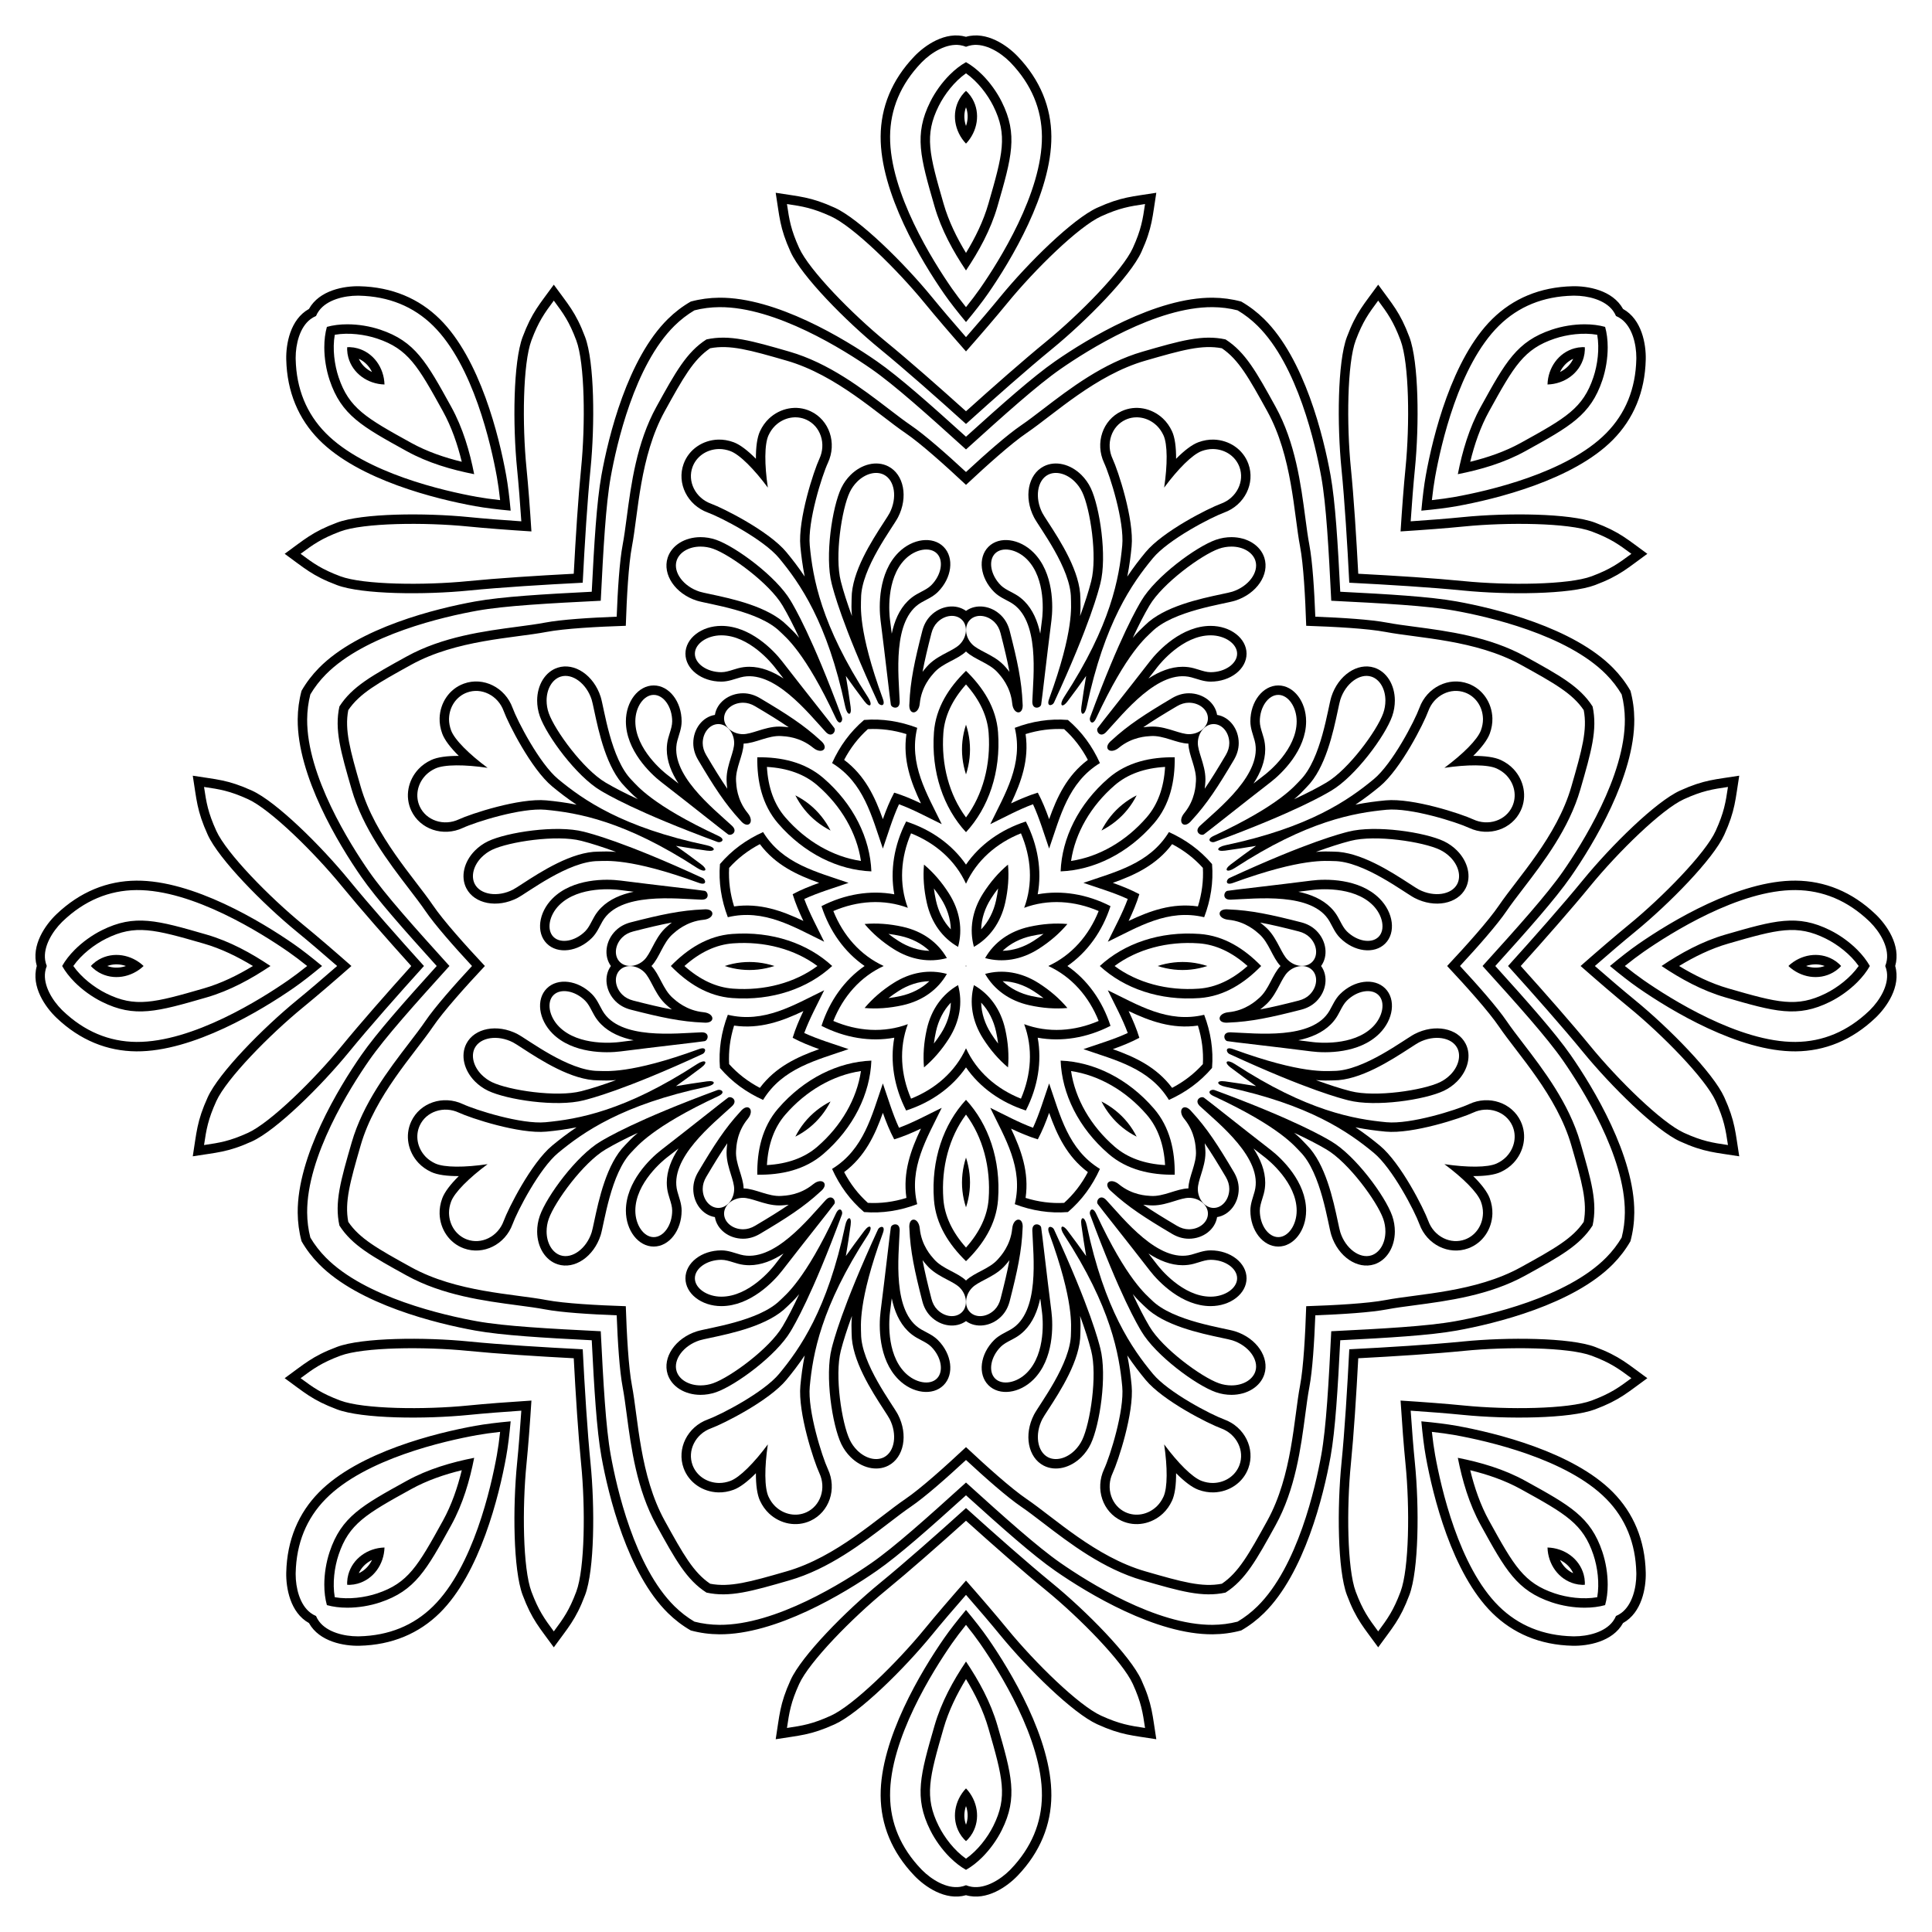
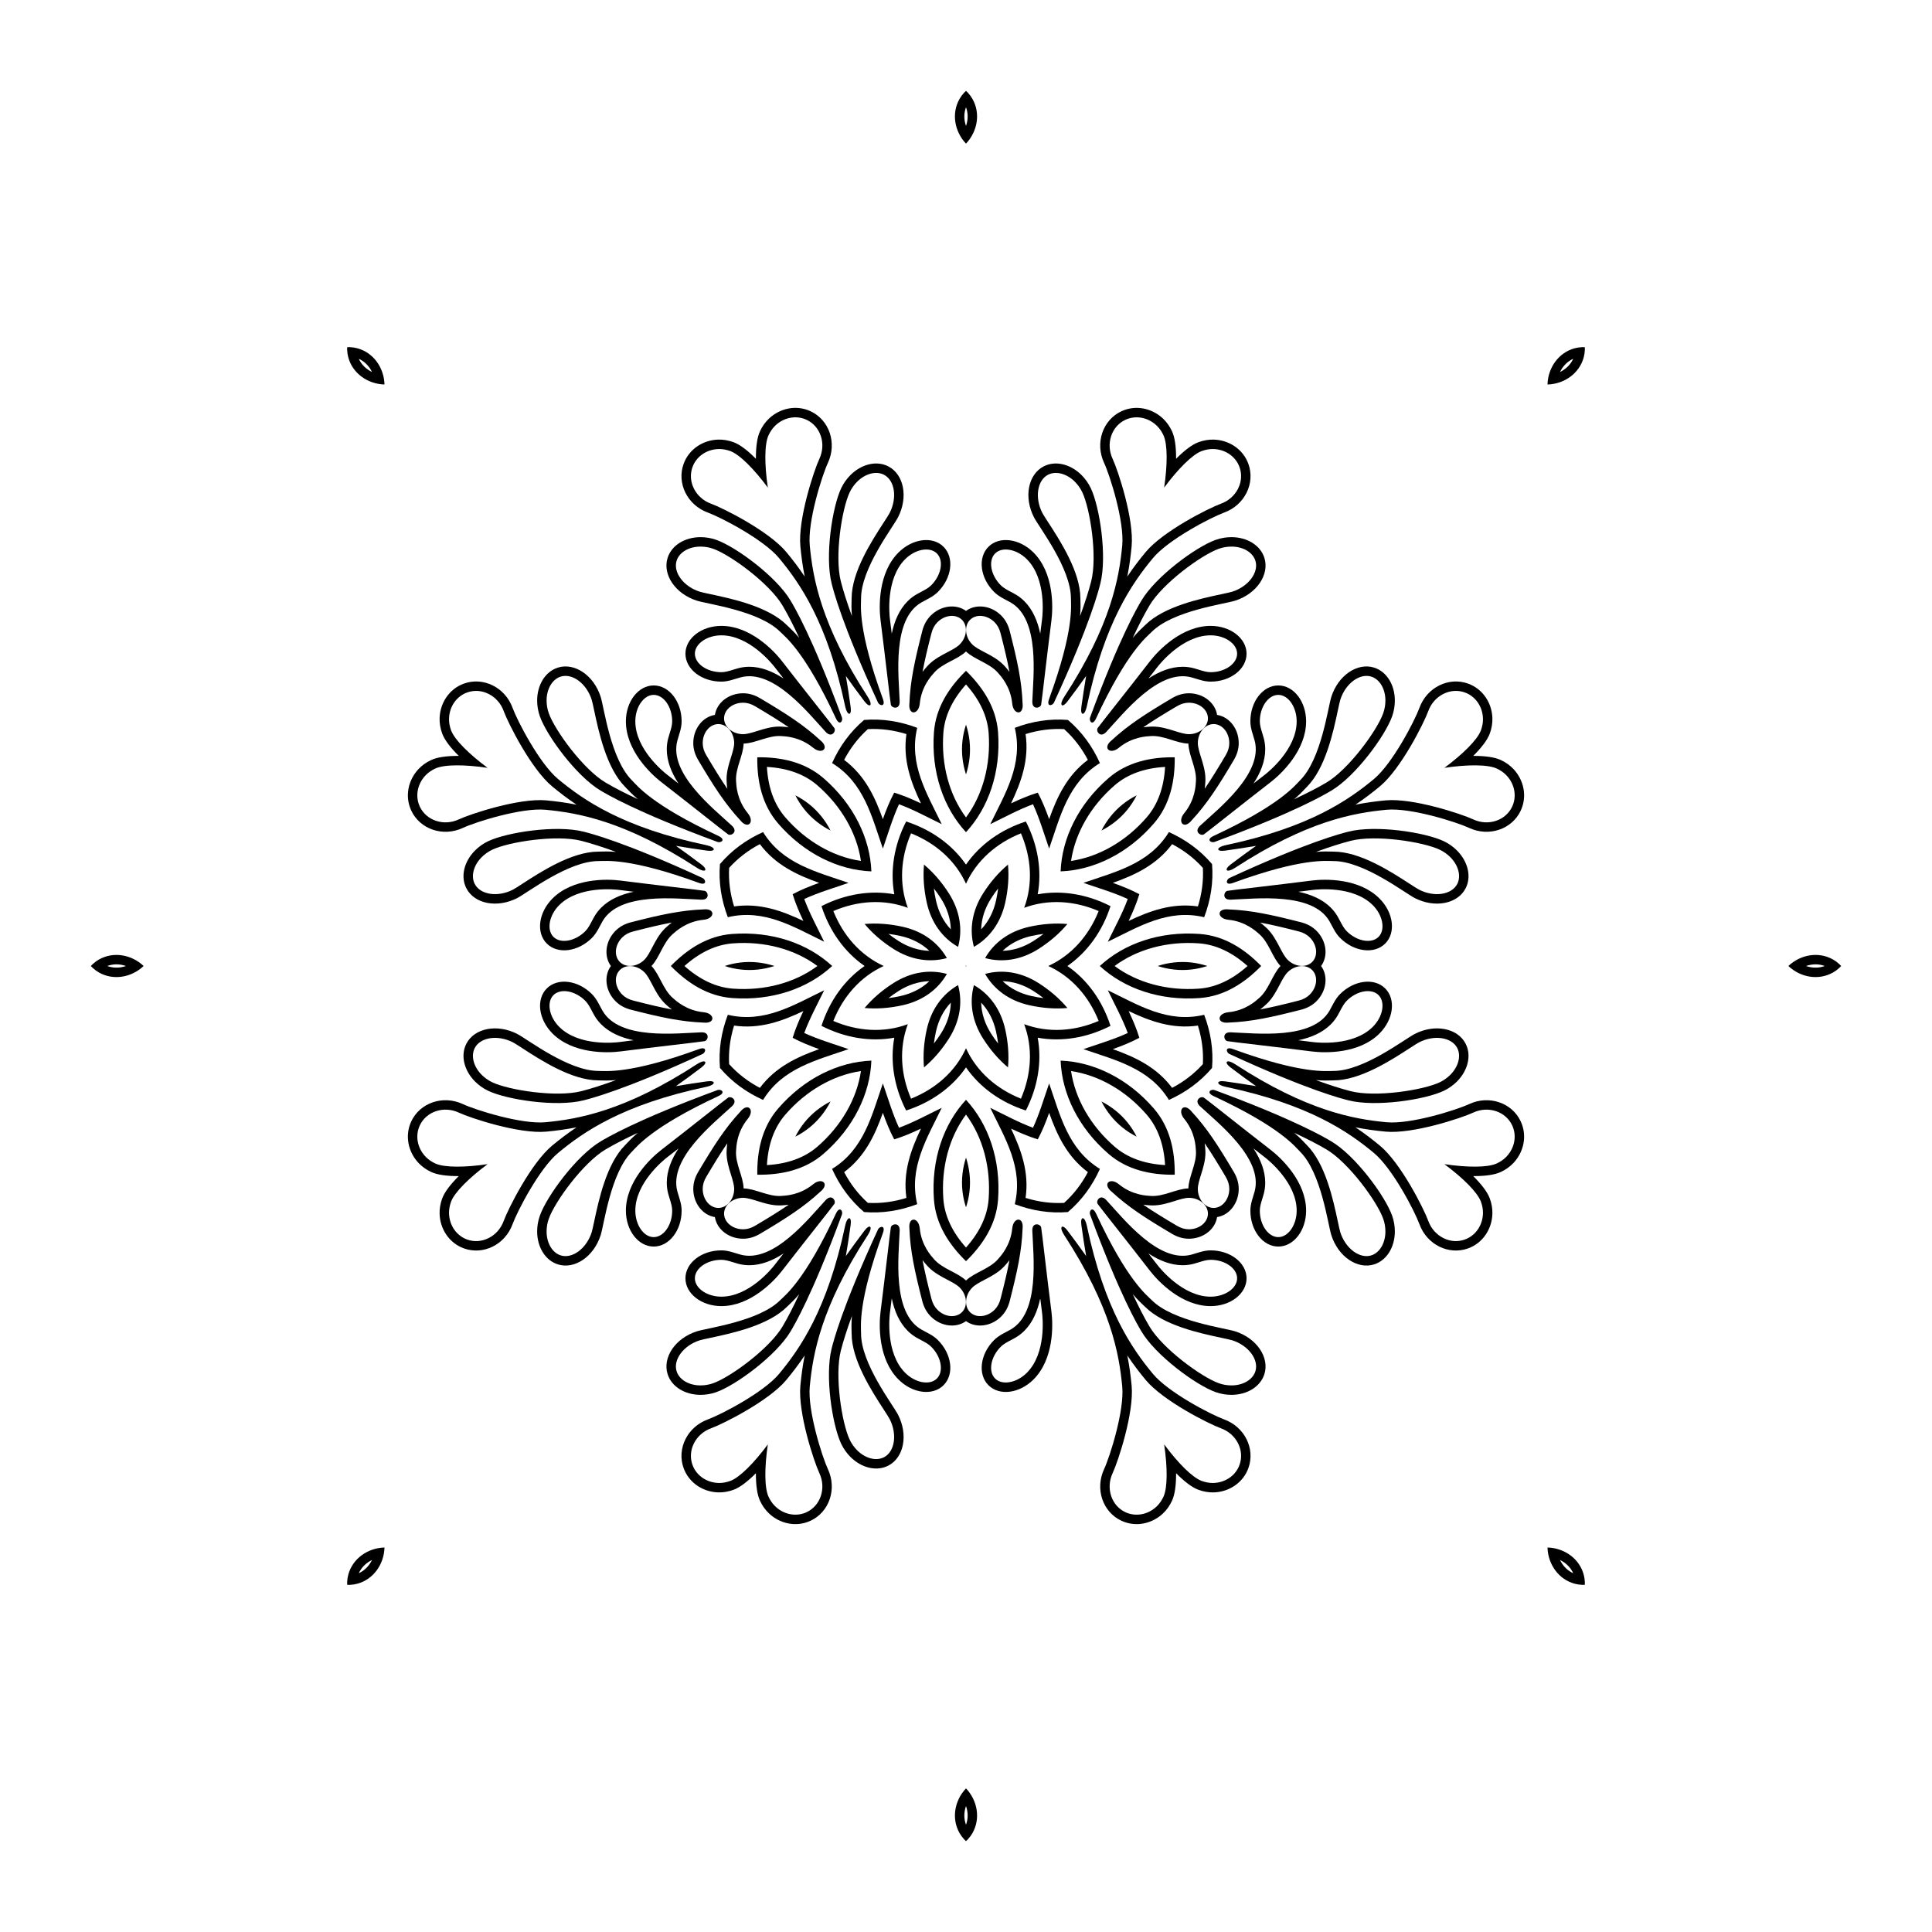
<svg xmlns="http://www.w3.org/2000/svg" version="1.1" id="Layer_1" x="0px" y="0px" viewBox="0 0 1660.91 1660.91" enable-background="new 0 0 1660.91 1660.91" xml:space="preserve">
  <g>
    <path d="M1086.942,479.499c-3.462-10.823-14.913-17.672-28.171-17.716l-0.001-0.002c-4.419,0-9.075,0.703-13.649,2.323   c-16.895,5.985-51.597,31.489-63.892,52.275c-2.916,4.93-18.279,30.38-44.144,100.486c-1.023,2.773,1.964,7.701,5.228,0.678   c26.676-57.408,43.484-70.001,47.824-74.347c18.192-18.22,62.325-23.805,71.733-26.815   C1080.359,510.467,1091.559,493.929,1086.942,479.499z M1059.397,508.655c-1.586,0.507-5.089,1.253-9.148,2.116   c-18.616,3.96-49.774,10.59-65.853,26.694c-0.322,0.321-0.726,0.696-1.207,1.146c-2.051,1.913-5.197,4.85-9.362,9.765   c5.137-11.036,9.922-20.334,14.216-27.581l0.168-0.284c11.217-18.963,44.597-43.438,59.619-48.759   c3.479-1.232,7.16-1.857,10.94-1.857c9.917,0.034,18.144,4.887,20.444,12.077C1082.416,491.975,1073.34,504.195,1059.397,508.655z" />
    <path d="M763.656,400.928c-10.101-5.205-23.041-1.951-32.447,7.393l-0.002-0.001c-3.125,3.125-5.92,6.914-8.009,11.294   c-7.714,16.178-14.218,58.751-8.214,82.143c1.424,5.548,8.557,34.408,39.84,102.269c1.237,2.684,6.834,4.057,4.176-3.217   c-21.731-59.457-18.751-80.246-18.755-86.388c-0.02-25.747,27.237-60.903,31.761-69.684   C780.898,427.48,777.124,407.867,763.656,400.928z M764.794,441.021c-0.763,1.48-2.713,4.485-4.972,7.965   c-10.363,15.964-27.707,42.684-27.69,65.441c0,0.455-0.021,1.006-0.043,1.664c-0.097,2.803-0.245,7.105,0.285,13.525   c-4.171-11.436-7.362-21.395-9.45-29.555l-0.082-0.32c-5.478-21.34,0.82-62.25,7.679-76.635c1.589-3.332,3.75-6.376,6.423-9.049   c7.037-6.988,16.286-9.374,22.996-5.916C769.276,412.95,771.5,428.008,764.794,441.021z" />
    <path d="M479.499,573.967c-10.823,3.462-17.672,14.913-17.716,28.171l-0.002,0.001c0,4.419,0.703,9.075,2.323,13.649   c5.985,16.895,31.489,51.597,52.275,63.892c4.93,2.916,30.38,18.279,100.486,44.144c2.773,1.023,7.701-1.964,0.678-5.228   c-57.408-26.676-70.001-43.484-74.347-47.824c-18.22-18.192-23.805-62.325-26.815-71.733   C510.467,580.551,493.929,569.351,479.499,573.967z M508.655,601.513c0.507,1.586,1.253,5.089,2.116,9.148   c3.96,18.617,10.59,49.774,26.694,65.853c0.321,0.322,0.696,0.726,1.146,1.207c1.913,2.051,4.85,5.197,9.765,9.362   c-11.036-5.137-20.334-9.922-27.581-14.216l-0.284-0.168c-18.963-11.217-43.438-44.597-48.759-59.619   c-1.232-3.479-1.857-7.16-1.857-10.94c0.034-9.917,4.887-18.144,12.077-20.444C491.975,578.494,504.195,587.569,508.655,601.513z" />
    <path d="M400.928,897.254c-5.205,10.102-1.951,23.041,7.393,32.447l-0.001,0.002c3.125,3.125,6.914,5.92,11.294,8.009   c16.178,7.714,58.751,14.218,82.143,8.214c5.548-1.424,34.408-8.557,102.269-39.84c2.684-1.237,4.057-6.834-3.217-4.176   c-59.457,21.731-80.246,18.751-86.388,18.755c-25.747,0.02-60.903-27.237-69.684-31.761   C427.48,880.011,407.867,883.786,400.928,897.254z M441.021,896.115c1.48,0.763,4.485,2.713,7.965,4.972   c15.964,10.363,42.684,27.707,65.441,27.69c0.455,0,1.006,0.021,1.664,0.043c2.803,0.097,7.105,0.245,13.525-0.285   c-11.436,4.171-21.395,7.362-29.555,9.45l-0.32,0.082c-21.34,5.478-62.25-0.82-76.635-7.679c-3.332-1.589-6.376-3.75-9.049-6.423   c-6.988-7.037-9.374-16.286-5.916-22.995C412.95,891.633,428.008,889.41,441.021,896.115z" />
    <path d="M573.967,1181.41c3.462,10.823,14.913,17.672,28.171,17.716l0.001,0.002c4.419,0,9.075-0.703,13.649-2.323   c16.895-5.985,51.597-31.489,63.892-52.275c2.916-4.93,18.279-30.381,44.144-100.486c1.023-2.773-1.964-7.701-5.228-0.678   c-26.676,57.408-43.484,70.001-47.824,74.347c-18.192,18.22-62.325,23.805-71.733,26.815   C580.551,1150.443,569.351,1166.98,573.967,1181.41z M601.513,1152.255c1.586-0.507,5.089-1.253,9.148-2.116   c18.617-3.96,49.774-10.59,65.853-26.694c0.322-0.321,0.726-0.696,1.207-1.146c2.051-1.913,5.197-4.85,9.362-9.765   c-5.137,11.036-9.922,20.334-14.216,27.581l-0.168,0.284c-11.217,18.963-44.597,43.438-59.619,48.759   c-3.479,1.232-7.16,1.857-10.94,1.857c-9.917-0.034-18.144-4.887-20.444-12.077   C578.494,1168.935,587.569,1156.715,601.513,1152.255z" />
-     <path d="M897.254,1259.982c10.102,5.205,23.041,1.951,32.447-7.393l0.002,0.001c3.125-3.125,5.92-6.914,8.009-11.294   c7.714-16.178,14.218-58.751,8.214-82.143c-1.424-5.548-8.557-34.408-39.84-102.269c-1.237-2.684-6.834-4.057-4.176,3.217   c21.731,59.457,18.751,80.246,18.755,86.388c0.02,25.747-27.237,60.903-31.761,69.684   C880.011,1233.429,883.786,1253.043,897.254,1259.982z M896.115,1219.889c0.763-1.48,2.713-4.485,4.972-7.965   c10.363-15.964,27.707-42.683,27.69-65.441c0-0.455,0.021-1.006,0.043-1.664c0.097-2.803,0.245-7.105-0.285-13.525   c4.171,11.436,7.362,21.395,9.45,29.555l0.082,0.32c5.478,21.34-0.82,62.25-7.679,76.635c-1.589,3.332-3.75,6.376-6.423,9.049   c-7.037,6.989-16.286,9.374-22.995,5.916C891.633,1247.96,889.41,1232.901,896.115,1219.889z" />
    <path d="M1181.41,1086.942c10.823-3.462,17.672-14.913,17.716-28.171l0.002-0.001c0-4.419-0.703-9.075-2.323-13.649   c-5.985-16.895-31.489-51.597-52.275-63.892c-4.93-2.916-30.381-18.279-100.486-44.144c-2.773-1.023-7.701,1.964-0.678,5.228   c57.408,26.676,70.001,43.484,74.347,47.824c18.22,18.192,23.805,62.325,26.815,71.733   C1150.443,1080.359,1166.98,1091.559,1181.41,1086.942z M1152.255,1059.397c-0.507-1.586-1.253-5.089-2.116-9.148   c-3.96-18.616-10.59-49.774-26.694-65.853c-0.321-0.322-0.696-0.726-1.146-1.207c-1.913-2.051-4.85-5.197-9.765-9.362   c11.036,5.137,20.334,9.922,27.581,14.216l0.284,0.168c18.963,11.217,43.438,44.597,48.759,59.619   c1.232,3.479,1.857,7.16,1.857,10.94c-0.034,9.917-4.887,18.144-12.077,20.444   C1168.935,1082.416,1156.715,1073.34,1152.255,1059.397z" />
    <path d="M1259.982,763.656c5.205-10.101,1.951-23.041-7.393-32.447l0.001-0.002c-3.125-3.125-6.914-5.92-11.294-8.009   c-16.178-7.714-58.751-14.218-82.143-8.214c-5.548,1.424-34.408,8.557-102.269,39.84c-2.684,1.237-4.057,6.834,3.217,4.176   c59.457-21.731,80.246-18.751,86.388-18.755c25.747-0.02,60.903,27.237,69.684,31.761   C1233.429,780.898,1253.043,777.124,1259.982,763.656z M1219.889,764.794c-1.48-0.763-4.485-2.713-7.965-4.972   c-15.964-10.363-42.683-27.707-65.441-27.69c-0.455,0-1.006-0.021-1.664-0.043c-2.803-0.097-7.105-0.245-13.525,0.285   c11.436-4.171,21.395-7.362,29.555-9.45l0.32-0.082c21.34-5.478,62.25,0.82,76.635,7.679c3.332,1.589,6.376,3.75,9.049,6.423   c6.989,7.037,9.374,16.286,5.916,22.996C1247.96,769.276,1232.901,771.5,1219.889,764.794z" />
    <path d="M1181.41,573.967c10.823,3.462,17.672,14.913,17.716,28.171l0.002,0.001c0,4.419-0.703,9.075-2.323,13.649   c-5.985,16.895-31.489,51.597-52.275,63.892c-4.93,2.916-30.381,18.279-100.486,44.144c-2.773,1.023-7.701-1.964-0.678-5.228   c57.408-26.676,70.001-43.484,74.347-47.824c18.22-18.192,23.805-62.325,26.815-71.733   C1150.443,580.551,1166.98,569.351,1181.41,573.967z M1152.255,601.513c-0.507,1.586-1.253,5.089-2.116,9.148   c-3.96,18.617-10.59,49.774-26.694,65.853c-0.321,0.322-0.696,0.726-1.146,1.207c-1.913,2.051-4.85,5.197-9.765,9.362   c11.036-5.137,20.334-9.922,27.581-14.216l0.284-0.168c18.963-11.217,43.438-44.597,48.759-59.619   c1.232-3.479,1.857-7.16,1.857-10.94c-0.034-9.917-4.887-18.144-12.077-20.444C1168.935,578.494,1156.715,587.569,1152.255,601.513   z" />
    <path d="M897.254,400.928c10.102-5.205,23.041-1.951,32.447,7.393l0.002-0.001c3.125,3.125,5.92,6.914,8.009,11.294   c7.714,16.178,14.218,58.751,8.214,82.143c-1.424,5.548-8.557,34.408-39.84,102.269c-1.237,2.684-6.834,4.057-4.176-3.217   c21.731-59.457,18.751-80.246,18.755-86.388c0.02-25.747-27.237-60.903-31.761-69.684   C880.011,427.48,883.786,407.867,897.254,400.928z M896.115,441.021c0.763,1.48,2.713,4.485,4.972,7.965   c10.363,15.964,27.707,42.684,27.69,65.441c0,0.455,0.021,1.006,0.043,1.664c0.097,2.803,0.245,7.105-0.285,13.525   c4.171-11.436,7.362-21.395,9.45-29.555l0.082-0.32c5.478-21.34-0.82-62.25-7.679-76.635c-1.589-3.332-3.75-6.376-6.423-9.049   c-7.037-6.988-16.286-9.374-22.995-5.916C891.633,412.95,889.41,428.008,896.115,441.021z" />
    <path d="M573.967,479.499c3.462-10.823,14.913-17.672,28.171-17.716l0.001-0.002c4.419,0,9.075,0.703,13.649,2.323   c16.895,5.985,51.597,31.489,63.892,52.275c2.916,4.93,18.279,30.38,44.144,100.486c1.023,2.773-1.964,7.701-5.228,0.678   c-26.676-57.408-43.484-70.001-47.824-74.347c-18.192-18.22-62.325-23.805-71.733-26.815   C580.551,510.467,569.351,493.929,573.967,479.499z M601.513,508.655c1.586,0.507,5.089,1.253,9.148,2.116   c18.617,3.96,49.774,10.59,65.853,26.694c0.322,0.321,0.726,0.696,1.207,1.146c2.051,1.913,5.197,4.85,9.362,9.765   c-5.137-11.036-9.922-20.334-14.216-27.581l-0.168-0.284c-11.217-18.963-44.597-43.438-59.619-48.759   c-3.479-1.232-7.16-1.857-10.94-1.857c-9.917,0.034-18.144,4.887-20.444,12.077C578.494,491.975,587.569,504.195,601.513,508.655z" />
    <path d="M400.928,763.656c-5.205-10.101-1.951-23.041,7.393-32.447l-0.001-0.002c3.125-3.125,6.914-5.92,11.294-8.009   c16.178-7.714,58.751-14.218,82.143-8.214c5.548,1.424,34.408,8.557,102.269,39.84c2.684,1.237,4.057,6.834-3.217,4.176   c-59.457-21.731-80.246-18.751-86.388-18.755c-25.747-0.02-60.903,27.237-69.684,31.761   C427.48,780.898,407.867,777.124,400.928,763.656z M441.021,764.794c1.48-0.763,4.485-2.713,7.965-4.972   c15.964-10.363,42.684-27.707,65.441-27.69c0.455,0,1.006-0.021,1.664-0.043c2.803-0.097,7.105-0.245,13.525,0.285   c-11.436-4.171-21.395-7.362-29.555-9.45l-0.32-0.082c-21.34-5.478-62.25,0.82-76.635,7.679c-3.332,1.589-6.376,3.75-9.049,6.423   c-6.988,7.037-9.374,16.286-5.916,22.996C412.95,769.276,428.008,771.5,441.021,764.794z" />
    <path d="M479.499,1086.942c-10.823-3.462-17.672-14.913-17.716-28.171l-0.002-0.001c0-4.419,0.703-9.075,2.323-13.649   c5.985-16.895,31.489-51.597,52.275-63.892c4.93-2.916,30.38-18.279,100.486-44.144c2.773-1.023,7.701,1.964,0.678,5.228   c-57.408,26.676-70.001,43.484-74.347,47.824c-18.22,18.192-23.805,62.325-26.815,71.733   C510.467,1080.359,493.929,1091.559,479.499,1086.942z M508.655,1059.397c0.507-1.586,1.253-5.089,2.116-9.148   c3.96-18.616,10.59-49.774,26.694-65.853c0.321-0.322,0.696-0.726,1.146-1.207c1.913-2.051,4.85-5.197,9.765-9.362   c-11.036,5.137-20.334,9.922-27.581,14.216l-0.284,0.168c-18.963,11.217-43.438,44.597-48.759,59.619   c-1.232,3.479-1.857,7.16-1.857,10.94c0.034,9.917,4.887,18.144,12.077,20.444C491.975,1082.416,504.195,1073.34,508.655,1059.397z   " />
    <path d="M763.656,1259.982c-10.101,5.205-23.041,1.951-32.447-7.393l-0.002,0.001c-3.125-3.125-5.92-6.914-8.009-11.294   c-7.714-16.178-14.218-58.751-8.214-82.143c1.424-5.548,8.557-34.408,39.84-102.269c1.237-2.684,6.834-4.057,4.176,3.217   c-21.731,59.457-18.751,80.246-18.755,86.388c-0.02,25.747,27.237,60.903,31.761,69.684   C780.898,1233.429,777.124,1253.043,763.656,1259.982z M764.794,1219.889c-0.763-1.48-2.713-4.485-4.972-7.965   c-10.363-15.964-27.707-42.683-27.69-65.441c0-0.455-0.021-1.006-0.043-1.664c-0.097-2.803-0.245-7.105,0.285-13.525   c-4.171,11.436-7.362,21.395-9.45,29.555l-0.082,0.32c-5.478,21.34,0.82,62.25,7.679,76.635c1.589,3.332,3.75,6.376,6.423,9.049   c7.037,6.989,16.286,9.374,22.996,5.916C769.276,1247.96,771.5,1232.901,764.794,1219.889z" />
    <path d="M1086.942,1181.41c-3.462,10.823-14.913,17.672-28.171,17.716l-0.001,0.002c-4.419,0-9.075-0.703-13.649-2.323   c-16.895-5.985-51.597-31.489-63.892-52.275c-2.916-4.93-18.279-30.381-44.144-100.486c-1.023-2.773,1.964-7.701,5.228-0.678   c26.676,57.408,43.484,70.001,47.824,74.347c18.192,18.22,62.325,23.805,71.733,26.815   C1080.359,1150.443,1091.559,1166.98,1086.942,1181.41z M1059.397,1152.255c-1.586-0.507-5.089-1.253-9.148-2.116   c-18.616-3.96-49.774-10.59-65.853-26.694c-0.322-0.321-0.726-0.696-1.207-1.146c-2.051-1.913-5.197-4.85-9.362-9.765   c5.137,11.036,9.922,20.334,14.216,27.581l0.168,0.284c11.217,18.963,44.597,43.438,59.619,48.759   c3.479,1.232,7.16,1.857,10.94,1.857c9.917-0.034,18.144-4.887,20.444-12.077   C1082.416,1168.935,1073.34,1156.715,1059.397,1152.255z" />
    <path d="M1259.982,897.254c5.205,10.102,1.951,23.041-7.393,32.447l0.001,0.002c-3.125,3.125-6.914,5.92-11.294,8.009   c-16.178,7.714-58.751,14.218-82.143,8.214c-5.548-1.424-34.408-8.557-102.269-39.84c-2.684-1.237-4.057-6.834,3.217-4.176   c59.457,21.731,80.246,18.751,86.388,18.755c25.747,0.02,60.903-27.237,69.684-31.761   C1233.429,880.011,1253.043,883.786,1259.982,897.254z M1219.889,896.115c-1.48,0.763-4.485,2.713-7.965,4.972   c-15.964,10.363-42.683,27.707-65.441,27.69c-0.455,0-1.006,0.021-1.664,0.043c-2.803,0.097-7.105,0.245-13.525-0.285   c11.436,4.171,21.395,7.362,29.555,9.45l0.32,0.082c21.34,5.478,62.25-0.82,76.635-7.679c3.332-1.589,6.376-3.75,9.049-6.423   c6.989-7.037,9.374-16.286,5.916-22.995C1247.96,891.633,1232.901,889.41,1219.889,896.115z" />
    <path d="M888.053,691.401c5.59,12.112,9.421,25.28,13.87,38.089c9.556-27.507,16.258-56.677,43.66-73.477   c-6.503-14.441-15.541-26.903-27.51-37.088c-15.666-1.262-30.868,1.159-45.678,6.773c7.497,31.255-8.39,56.621-21.083,82.828   C863.515,702.616,875.536,696.013,888.053,691.401z M969.508,772.857c-4.612,12.517-11.215,24.537-17.125,36.74   c26.208-12.694,51.573-28.581,82.828-21.083c5.613-14.81,8.034-30.012,6.773-45.678c-10.185-11.969-22.647-21.007-37.088-27.51   c-16.799,27.402-45.969,34.105-73.477,43.66C944.228,763.436,957.396,767.267,969.508,772.857z M969.508,888.053   c-12.112,5.59-25.28,9.421-38.089,13.87c27.507,9.556,56.677,16.258,73.477,43.66c14.441-6.503,26.903-15.541,37.088-27.51   c1.261-15.666-1.159-30.868-6.773-45.678c-31.255,7.497-56.621-8.39-82.828-21.083   C958.294,863.515,964.896,875.536,969.508,888.053z M888.053,969.508c-12.517-4.612-24.537-11.215-36.74-17.125   c12.694,26.208,28.581,51.573,21.083,82.828c14.81,5.613,30.012,8.034,45.678,6.773c11.969-10.185,21.007-22.647,27.51-37.088   c-27.402-16.799-34.105-45.969-43.66-73.477C897.473,944.228,893.642,957.396,888.053,969.508z M772.857,969.508   c-5.59-12.112-9.421-25.28-13.87-38.089c-9.556,27.507-16.258,56.677-43.66,73.477c6.503,14.441,15.541,26.903,27.51,37.088   c15.666,1.261,30.868-1.159,45.678-6.773c-7.497-31.255,8.39-56.621,21.083-82.828   C797.394,958.294,785.374,964.896,772.857,969.508z M691.401,888.053c4.612-12.517,11.215-24.537,17.125-36.74   c-26.208,12.694-51.573,28.581-82.828,21.083c-5.613,14.81-8.034,30.012-6.773,45.678c10.185,11.969,22.647,21.007,37.088,27.51   c16.799-27.402,45.969-34.105,73.477-43.66C716.682,897.473,703.513,893.642,691.401,888.053z M691.401,772.857   c12.112-5.59,25.28-9.421,38.089-13.87c-27.507-9.556-56.677-16.258-73.477-43.66c-14.441,6.503-26.903,15.541-37.088,27.51   c-1.262,15.666,1.159,30.868,6.773,45.678c31.255-7.497,56.621,8.39,82.828,21.083   C702.616,797.394,696.013,785.374,691.401,772.857z M772.857,691.401c12.517,4.612,24.537,11.215,36.74,17.125   c-12.694-26.208-28.581-51.573-21.083-82.828c-14.81-5.613-30.012-8.034-45.678-6.773c-11.969,10.185-21.007,22.647-27.51,37.088   c27.402,16.799,34.105,45.969,43.66,73.477C763.436,716.682,767.267,703.513,772.857,691.401z M914.805,626.816   c8.251,7.415,15.012,16.18,20.412,26.435c-17.923,13.422-26.522,31.932-33.294,50.968c-2.771-7.787-5.847-15.487-9.742-22.786   c-7.915,2.407-15.535,5.676-23,9.223c8.672-18.249,15.681-37.417,12.498-59.582C892.749,627.642,903.727,626.225,914.805,626.816z    M1034.094,746.105c0.591,11.078-0.826,22.056-4.259,33.126c-22.165-3.183-41.333,3.826-59.582,12.498   c3.547-7.465,6.816-15.085,9.223-23c-7.299-3.895-14.998-6.971-22.786-9.742c19.036-6.772,37.546-15.37,50.968-33.294   C1017.913,731.093,1026.678,737.854,1034.094,746.105z M1034.094,914.805c-7.415,8.251-16.18,15.012-26.435,20.412   c-13.422-17.923-31.932-26.522-50.968-33.294c7.787-2.771,15.487-5.847,22.786-9.742c-2.407-7.915-5.676-15.535-9.223-23   c18.249,8.672,37.417,15.681,59.582,12.498C1033.268,892.749,1034.684,903.727,1034.094,914.805z M914.805,1034.094   c-11.078,0.591-22.056-0.826-33.126-4.259c3.183-22.165-3.826-41.333-12.498-59.582c7.465,3.547,15.085,6.816,23,9.223   c3.895-7.299,6.971-14.998,9.742-22.786c6.772,19.036,15.37,37.546,33.294,50.968   C929.817,1017.913,923.056,1026.678,914.805,1034.094z M746.105,1034.094c-8.251-7.415-15.012-16.18-20.412-26.435   c17.923-13.422,26.522-31.932,33.294-50.968c2.771,7.787,5.847,15.487,9.742,22.786c7.915-2.407,15.535-5.676,23-9.223   c-8.672,18.249-15.681,37.417-12.498,59.582C768.161,1033.268,757.183,1034.684,746.105,1034.094z M626.816,914.805   c-0.591-11.078,0.826-22.056,4.259-33.126c22.165,3.183,41.333-3.826,59.582-12.498c-3.547,7.465-6.816,15.085-9.223,23   c7.299,3.895,14.998,6.971,22.786,9.742c-19.036,6.772-37.546,15.37-50.968,33.294   C642.996,929.817,634.231,923.056,626.816,914.805z M626.816,746.105c7.415-8.251,16.18-15.012,26.435-20.412   c13.422,17.923,31.932,26.522,50.968,33.294c-7.787,2.771-15.487,5.847-22.786,9.742c2.407,7.915,5.676,15.535,9.223,23   c-18.249-8.672-37.417-15.681-59.582-12.498C627.642,768.161,626.225,757.183,626.816,746.105z M746.105,626.816   c11.078-0.591,22.056,0.826,33.126,4.259c-3.183,22.165,3.826,41.333,12.498,59.582c-7.465-3.547-15.085-6.816-23-9.223   c-3.895,7.299-6.971,14.998-9.742,22.786c-6.772-19.036-15.37-37.546-33.294-50.968   C731.093,642.996,737.854,634.231,746.105,626.816z" />
    <path d="M933.74,581.103c-1.449,8.44-2.827,17.316-4.108,26.64c-1.117,8.137,2.972,7.645,4.647-0.291   c15.309-72.535,39.063-106.125,56.826-127.592c13.291-16.063,50.097-35.132,61.278-39.206c17.617-6.418,26.907-25.19,20.813-41.916   c-4.57-12.546-16.499-20.386-29.623-20.814h0c-4.375-0.142-8.858,0.622-13.262,2.227c-5.541,2.019-12.235,7.172-19.241,14.262   c0.059-9.967-1.03-18.345-3.521-23.69c-1.98-4.249-4.61-7.959-7.804-10.952l0,0c-9.582-8.978-23.561-11.868-35.664-6.229   c-16.136,7.518-22.841,27.361-14.922,44.357c5.025,10.786,17.567,50.296,15.607,71.052c-2.62,27.74-9.574,68.288-50.039,130.403   c-4.427,6.796-1.884,10.035,3.08,3.492C923.495,595.346,928.797,588.095,933.74,581.103z M1079.807,727.17   c-6.993,4.943-14.243,10.245-21.742,15.933c-6.544,4.964-3.304,7.507,3.492,3.08c62.115-40.465,102.663-47.419,130.403-50.039   c20.756-1.96,60.266,10.582,71.052,15.607c16.995,7.919,36.838,1.214,44.357-14.922c5.639-12.103,2.749-26.082-6.229-35.664l0,0   c-2.993-3.194-6.703-5.824-10.952-7.804c-5.346-2.491-13.723-3.58-23.691-3.521c7.09-7.006,12.244-13.7,14.262-19.241   c1.604-4.404,2.369-8.888,2.226-13.262v0c-0.427-13.124-8.268-25.052-20.813-29.623c-16.726-6.094-35.498,3.197-41.916,20.813   c-4.073,11.18-23.143,47.987-39.206,61.278c-21.468,17.763-55.057,41.517-127.592,56.826c-7.936,1.675-8.428,5.764-0.291,4.647   C1062.491,729.997,1071.367,728.619,1079.807,727.17z M1079.807,933.74c-8.44-1.449-17.316-2.827-26.64-4.108   c-8.137-1.117-7.645,2.972,0.291,4.647c72.535,15.309,106.125,39.063,127.592,56.826c16.063,13.291,35.132,50.097,39.206,61.278   c6.418,17.617,25.19,26.907,41.916,20.813c12.545-4.57,20.386-16.499,20.813-29.623v0c0.142-4.375-0.622-8.858-2.226-13.262   c-2.019-5.541-7.172-12.235-14.262-19.241c9.968,0.059,18.345-1.03,23.691-3.521c4.249-1.98,7.959-4.61,10.952-7.804l0,0   c8.978-9.582,11.868-23.561,6.229-35.664c-7.518-16.136-27.361-22.841-44.357-14.922c-10.786,5.025-50.296,17.567-71.052,15.607   c-27.74-2.62-68.288-9.574-130.403-50.039c-6.796-4.427-10.035-1.884-3.492,3.08   C1065.563,923.495,1072.814,928.797,1079.807,933.74z M933.74,1079.807c-4.943-6.993-10.245-14.243-15.933-21.742   c-4.964-6.544-7.507-3.304-3.08,3.492c40.465,62.115,47.419,102.663,50.039,130.403c1.96,20.756-10.582,60.266-15.607,71.052   c-7.919,16.995-1.214,36.838,14.922,44.357c12.103,5.639,26.082,2.749,35.664-6.229l0,0c3.194-2.993,5.824-6.703,7.804-10.952   c2.491-5.346,3.58-13.723,3.521-23.691c7.006,7.09,13.7,12.244,19.241,14.262c4.404,1.604,8.888,2.369,13.262,2.226h0   c13.124-0.427,25.052-8.268,29.623-20.813c6.094-16.726-3.197-35.498-20.813-41.916c-11.18-4.073-47.987-23.143-61.278-39.206   c-17.763-21.468-41.517-55.057-56.826-127.592c-1.675-7.936-5.764-8.428-4.647-0.291   C930.913,1062.491,932.29,1071.367,933.74,1079.807z M727.17,1079.807c1.449-8.44,2.827-17.316,4.108-26.64   c1.117-8.137-2.972-7.645-4.647,0.291c-15.309,72.535-39.063,106.125-56.826,127.592c-13.291,16.063-50.098,35.132-61.278,39.206   c-17.617,6.418-26.907,25.19-20.813,41.916c4.57,12.545,16.499,20.386,29.623,20.813h0c4.375,0.142,8.858-0.622,13.262-2.226   c5.541-2.019,12.235-7.172,19.241-14.262c-0.059,9.968,1.03,18.345,3.521,23.691c1.98,4.249,4.61,7.959,7.804,10.952l0,0   c9.582,8.978,23.561,11.868,35.664,6.229c16.136-7.518,22.841-27.361,14.922-44.357c-5.025-10.786-17.567-50.296-15.607-71.052   c2.62-27.74,9.574-68.288,50.039-130.403c4.427-6.796,1.884-10.035-3.08-3.492C737.415,1065.563,732.113,1072.814,727.17,1079.807z    M581.103,933.74c6.993-4.943,14.243-10.245,21.742-15.933c6.544-4.964,3.304-7.507-3.492-3.08   c-62.115,40.465-102.663,47.419-130.403,50.039c-20.756,1.96-60.267-10.582-71.052-15.607   c-16.995-7.919-36.838-1.214-44.357,14.922c-5.639,12.103-2.749,26.082,6.229,35.664l0,0c2.993,3.194,6.703,5.824,10.952,7.804   c5.345,2.491,13.723,3.58,23.69,3.521c-7.09,7.006-12.243,13.7-14.262,19.241c-1.604,4.404-2.369,8.888-2.227,13.262v0   c0.427,13.124,8.268,25.052,20.814,29.623c16.726,6.094,35.498-3.197,41.916-20.813c4.074-11.18,23.143-47.987,39.206-61.278   c21.468-17.763,55.057-41.517,127.592-56.826c7.936-1.675,8.428-5.764,0.291-4.647C598.419,930.913,589.542,932.29,581.103,933.74z    M581.103,727.17c8.44,1.449,17.316,2.827,26.64,4.108c8.137,1.117,7.645-2.972-0.291-4.647   c-72.535-15.309-106.125-39.063-127.592-56.826c-16.063-13.291-35.132-50.098-39.206-61.278   c-6.418-17.617-25.19-26.907-41.916-20.813c-12.546,4.57-20.386,16.499-20.814,29.623v0c-0.142,4.375,0.622,8.858,2.227,13.262   c2.019,5.541,7.172,12.235,14.262,19.241c-9.967-0.059-18.345,1.03-23.69,3.521c-4.249,1.98-7.959,4.61-10.952,7.804l0,0   c-8.978,9.582-11.868,23.561-6.229,35.664c7.518,16.136,27.361,22.841,44.357,14.922c10.786-5.025,50.296-17.567,71.052-15.607   c27.74,2.62,68.288,9.574,130.403,50.039c6.796,4.427,10.035,1.884,3.492-3.08C595.346,737.415,588.095,732.113,581.103,727.17z    M727.17,581.103c4.943,6.993,10.245,14.243,15.933,21.742c4.964,6.544,7.507,3.304,3.08-3.492   c-40.465-62.115-47.419-102.663-50.039-130.403c-1.96-20.756,10.582-60.267,15.607-71.052c7.919-16.995,1.214-36.838-14.922-44.357   c-12.103-5.639-26.082-2.749-35.664,6.229l0,0c-3.194,2.993-5.824,6.703-7.804,10.952c-2.491,5.345-3.58,13.723-3.521,23.69   c-7.006-7.09-13.7-12.243-19.241-14.262c-4.404-1.604-8.888-2.369-13.262-2.227h0c-13.124,0.427-25.052,8.268-29.623,20.814   c-6.094,16.726,3.197,35.498,20.813,41.916c11.18,4.074,47.987,23.143,61.278,39.206c17.763,21.468,41.517,55.057,56.826,127.592   c1.675,7.936,5.764,8.428,4.647,0.291C729.997,598.419,728.619,589.542,727.17,581.103z M1000.811,419.179   c11.747-15.839,24.2-28.464,32.277-31.406c3.193-1.163,6.373-1.753,9.45-1.753c0.257,0,0.515,0.004,0.771,0.012   c10.22,0.333,18.959,6.41,22.264,15.482c2.181,5.987,1.769,12.536-1.16,18.442c-2.999,6.046-8.258,10.689-14.808,13.075   c-10.451,3.808-49.792,23.577-64.751,41.656c-5.139,6.21-10.434,13.061-15.722,20.968c1.853-9.33,2.953-17.919,3.71-25.944   c2.206-23.362-11.633-65.159-16.33-75.241c-2.944-6.319-3.38-13.321-1.225-19.716c2.105-6.246,6.445-11.169,12.22-13.86   c8.752-4.078,19.228-2.196,26.69,4.796c0.187,0.175,0.372,0.355,0.554,0.537c2.176,2.176,4.007,4.841,5.443,7.922   C1003.825,381.94,1003.704,399.673,1000.811,419.179z M1241.73,660.099c19.506-2.893,37.239-3.015,45.031,0.616   c3.08,1.435,5.746,3.267,7.922,5.443c0.182,0.182,0.361,0.367,0.537,0.554c6.992,7.462,8.874,17.938,4.796,26.69   c-2.692,5.776-7.614,10.115-13.86,12.22c-6.395,2.154-13.397,1.719-19.716-1.225c-10.083-4.698-51.88-18.536-75.241-16.33   c-8.025,0.758-16.613,1.857-25.944,3.71c7.908-5.288,14.758-10.583,20.968-15.722c18.079-14.959,37.849-54.3,41.656-64.751   c2.386-6.55,7.03-11.809,13.075-14.808c5.905-2.928,12.455-3.34,18.442-1.16c9.072,3.305,15.149,12.044,15.482,22.264   c0.008,0.256,0.012,0.514,0.012,0.771c0,3.077-0.59,6.257-1.753,9.45C1270.194,635.899,1257.569,648.352,1241.73,660.099z    M1241.73,1000.811c15.839,11.747,28.464,24.2,31.406,32.277c1.163,3.193,1.753,6.373,1.753,9.45c0,0.257-0.004,0.515-0.012,0.771   c-0.333,10.22-6.41,18.959-15.482,22.264c-5.987,2.181-12.536,1.769-18.442-1.16c-6.046-2.999-10.689-8.258-13.075-14.808   c-3.808-10.451-23.577-49.792-41.656-64.751c-6.21-5.139-13.061-10.434-20.968-15.722c9.33,1.853,17.919,2.953,25.944,3.71   c23.362,2.206,65.159-11.633,75.241-16.33c6.319-2.944,13.321-3.38,19.716-1.225c6.246,2.105,11.169,6.445,13.86,12.22   c4.078,8.752,2.196,19.228-4.796,26.69c-0.175,0.187-0.355,0.372-0.537,0.554c-2.176,2.176-4.841,4.007-7.922,5.443   C1278.969,1003.825,1261.236,1003.704,1241.73,1000.811z M1000.811,1241.73c2.893,19.506,3.015,37.239-0.616,45.031   c-1.435,3.08-3.267,5.746-5.443,7.922c-0.182,0.182-0.367,0.361-0.554,0.537c-7.462,6.992-17.938,8.874-26.69,4.796   c-5.776-2.692-10.115-7.614-12.22-13.86c-2.154-6.395-1.719-13.397,1.225-19.716c4.698-10.083,18.536-51.88,16.33-75.241   c-0.758-8.025-1.857-16.613-3.71-25.944c5.288,7.908,10.583,14.758,15.722,20.968c14.959,18.079,54.3,37.849,64.751,41.656   c6.55,2.386,11.809,7.03,14.808,13.075c2.928,5.905,3.34,12.455,1.16,18.442c-3.305,9.072-12.044,15.149-22.264,15.482   c-0.256,0.008-0.514,0.012-0.771,0.012c-3.077,0-6.257-0.59-9.45-1.753C1025.011,1270.194,1012.558,1257.569,1000.811,1241.73z    M660.099,1241.73c-11.747,15.839-24.2,28.464-32.277,31.406c-3.193,1.163-6.373,1.753-9.45,1.753   c-0.258,0-0.515-0.004-0.771-0.012c-10.22-0.333-18.959-6.41-22.264-15.482c-2.181-5.987-1.769-12.536,1.16-18.442   c2.999-6.046,8.258-10.689,14.808-13.075c10.451-3.808,49.792-23.577,64.751-41.656c5.139-6.21,10.434-13.061,15.722-20.968   c-1.853,9.33-2.952,17.919-3.71,25.944c-2.206,23.362,11.633,65.159,16.33,75.241c2.944,6.319,3.38,13.321,1.225,19.716   c-2.105,6.246-6.445,11.169-12.22,13.86c-8.752,4.078-19.228,2.196-26.69-4.796c-0.187-0.175-0.372-0.355-0.554-0.537   c-2.176-2.176-4.007-4.841-5.443-7.922C657.084,1278.969,657.206,1261.236,660.099,1241.73z M419.179,1000.811   c-19.506,2.893-37.239,3.015-45.031-0.616c-3.08-1.435-5.746-3.267-7.922-5.443c-0.182-0.182-0.361-0.367-0.537-0.554   c-6.992-7.462-8.874-17.938-4.796-26.69c2.692-5.776,7.614-10.115,13.86-12.22c6.395-2.154,13.397-1.719,19.716,1.225   c10.083,4.698,51.88,18.536,75.241,16.33c8.025-0.758,16.613-1.857,25.944-3.71c-7.908,5.288-14.758,10.583-20.968,15.722   c-18.079,14.959-37.849,54.3-41.656,64.751c-2.386,6.55-7.03,11.809-13.075,14.808c-5.905,2.928-12.455,3.34-18.442,1.16   c-9.072-3.305-15.149-12.044-15.482-22.264c-0.008-0.256-0.012-0.514-0.012-0.771c0-3.077,0.59-6.257,1.753-9.45   C390.715,1025.011,403.341,1012.558,419.179,1000.811z M419.179,660.099c-15.839-11.747-28.464-24.2-31.406-32.277   c-1.163-3.193-1.753-6.373-1.753-9.45c0-0.258,0.004-0.515,0.012-0.771c0.333-10.22,6.41-18.959,15.482-22.264   c5.987-2.181,12.536-1.769,18.442,1.16c6.046,2.999,10.689,8.258,13.075,14.808c3.808,10.451,23.577,49.792,41.656,64.751   c6.21,5.139,13.061,10.434,20.968,15.722c-9.33-1.853-17.919-2.952-25.944-3.71c-23.362-2.206-65.159,11.633-75.241,16.33   c-6.319,2.944-13.321,3.38-19.716,1.225c-6.246-2.105-11.169-6.445-13.86-12.22c-4.078-8.752-2.196-19.228,4.796-26.69   c0.175-0.187,0.355-0.372,0.537-0.554c2.176-2.176,4.841-4.007,7.922-5.443C381.94,657.084,399.673,657.206,419.179,660.099z    M660.099,419.179c-2.893-19.506-3.015-37.239,0.616-45.031c1.435-3.08,3.267-5.746,5.443-7.922   c0.182-0.182,0.367-0.361,0.554-0.537c7.462-6.992,17.938-8.874,26.69-4.796c5.776,2.692,10.115,7.614,12.22,13.86   c2.154,6.395,1.719,13.397-1.225,19.716c-4.698,10.083-18.536,51.88-16.33,75.241c0.758,8.025,1.857,16.613,3.71,25.944   c-5.288-7.908-10.583-14.758-15.722-20.968c-14.959-18.079-54.3-37.849-64.751-41.656c-6.55-2.386-11.809-7.03-14.808-13.075   c-2.928-5.905-3.34-12.455-1.16-18.442c3.305-9.072,12.044-15.149,22.264-15.482c0.256-0.008,0.514-0.012,0.771-0.012   c3.077,0,6.257,0.59,9.45,1.753C635.899,390.715,648.352,403.341,660.099,419.179z" />
    <path d="M1362.443,298.467c-0.834-0.049-1.673-0.059-2.516-0.031l-0.006,0.029c-2.091,0.071-4.154,0.386-6.292,0.968   c-13.705,3.73-22.853,16.603-23.26,31.108c14.505-0.406,27.379-9.555,31.108-23.26c0.582-2.139,0.897-4.201,0.968-6.292   l0.029-0.006C1362.502,300.14,1362.491,299.301,1362.443,298.467z M1582.799,830.455c-0.555-0.624-1.141-1.225-1.757-1.801   l-0.025,0.016c-1.529-1.428-3.21-2.664-5.134-3.765c-12.328-7.054-27.9-4.42-38.444,5.549c10.544,9.969,26.116,12.603,38.444,5.549   c1.924-1.101,3.605-2.336,5.134-3.765l0.025,0.016C1581.658,831.68,1582.244,831.079,1582.799,830.455z M1362.443,1362.443   c0.049-0.834,0.059-1.673,0.031-2.516l-0.029-0.006c-0.071-2.091-0.386-4.154-0.968-6.292   c-3.729-13.705-16.603-22.853-31.108-23.26c0.406,14.505,9.555,27.379,23.26,31.108c2.139,0.582,4.201,0.897,6.292,0.968   l0.006,0.029C1360.77,1362.502,1361.609,1362.491,1362.443,1362.443z M830.455,1582.799c0.624-0.555,1.225-1.141,1.801-1.757   l-0.016-0.025c1.429-1.529,2.664-3.21,3.765-5.134c7.054-12.328,4.42-27.9-5.549-38.444c-9.969,10.544-12.603,26.116-5.549,38.444   c1.101,1.924,2.336,3.605,3.765,5.134l-0.016,0.025C829.23,1581.658,829.831,1582.244,830.455,1582.799z M298.467,1362.443   c0.834,0.049,1.673,0.059,2.516,0.031l0.006-0.029c2.091-0.071,4.154-0.386,6.292-0.968c13.705-3.729,22.853-16.603,23.26-31.108   c-14.505,0.406-27.379,9.555-31.108,23.26c-0.582,2.139-0.897,4.201-0.968,6.292l-0.029,0.006   C298.408,1360.77,298.418,1361.609,298.467,1362.443z M78.11,830.455c0.555,0.624,1.141,1.225,1.757,1.801l0.025-0.016   c1.528,1.429,3.21,2.664,5.134,3.765c12.328,7.054,27.9,4.42,38.444-5.549c-10.544-9.969-26.116-12.603-38.444-5.549   c-1.924,1.101-3.605,2.336-5.134,3.765l-0.025-0.016C79.251,829.23,78.666,829.831,78.11,830.455z M298.467,298.467   c-0.049,0.834-0.059,1.673-0.031,2.516l0.029,0.006c0.071,2.091,0.386,4.154,0.968,6.292c3.73,13.705,16.603,22.853,31.108,23.26   c-0.406-14.505-9.555-27.379-23.26-31.108c-2.139-0.582-4.201-0.897-6.292-0.968l-0.006-0.029   C300.14,298.408,299.301,298.418,298.467,298.467z M830.455,78.11c-0.624,0.555-1.225,1.141-1.801,1.757l0.016,0.025   c-1.428,1.528-2.664,3.21-3.765,5.134c-7.054,12.328-4.42,27.9,5.549,38.444c9.969-10.544,12.603-26.116,5.549-38.444   c-1.101-1.924-2.336-3.605-3.765-5.134l0.016-0.025C831.68,79.251,831.079,78.666,830.455,78.11z M1341.121,319.788   c0.245-0.508,0.506-1.008,0.784-1.5c2.516-4.448,6.19-7.852,10.552-9.836c-1.984,4.362-5.388,8.036-9.836,10.552   C1342.13,319.283,1341.629,319.544,1341.121,319.788z M1552.646,830.455c0.532-0.187,1.071-0.355,1.614-0.506   c4.924-1.366,9.93-1.175,14.417,0.506c-4.487,1.681-9.492,1.873-14.417,0.506C1553.717,830.81,1553.178,830.641,1552.646,830.455z    M1341.121,1341.121c0.508,0.245,1.008,0.506,1.5,0.784c4.448,2.516,7.852,6.19,9.836,10.552   c-4.362-1.984-8.036-5.388-10.552-9.836C1341.627,1342.13,1341.366,1341.629,1341.121,1341.121z M830.455,1552.646   c0.187,0.532,0.355,1.071,0.506,1.614c1.366,4.924,1.175,9.93-0.506,14.417c-1.681-4.487-1.873-9.492-0.506-14.417   C830.099,1553.717,830.268,1553.178,830.455,1552.646z M319.788,1341.121c-0.245,0.508-0.506,1.008-0.784,1.5   c-2.516,4.448-6.19,7.852-10.552,9.836c1.984-4.362,5.388-8.036,9.836-10.552C318.78,1341.627,319.28,1341.366,319.788,1341.121z    M108.264,830.455c-0.532,0.187-1.071,0.355-1.614,0.506c-4.924,1.366-9.93,1.175-14.417-0.506   c4.487-1.681,9.492-1.873,14.417-0.506C107.193,830.099,107.731,830.268,108.264,830.455z M319.788,319.788   c-0.508-0.245-1.008-0.506-1.5-0.784c-4.448-2.516-7.852-6.19-9.836-10.552c4.362,1.984,8.036,5.388,10.552,9.836   C319.283,318.78,319.544,319.28,319.788,319.788z M830.455,108.264c-0.187-0.532-0.355-1.071-0.506-1.614   c-1.366-4.924-1.175-9.93,0.506-14.417c1.681,4.487,1.873,9.492,0.506,14.417C830.81,107.193,830.641,107.731,830.455,108.264z" />
-     <path d="M1371.087,830.455c12.289-10.736,24.156-20.876,34.369-29.235c29.684-24.294,67.375-62.687,76.872-83.58   c9.497-20.894,9.545-30.372,12.868-50.791l0,0c-20.419,3.324-29.966,3.303-50.859,12.8c-20.894,9.497-59.218,47.257-83.512,76.94   c-17.326,21.171-42.308,49.445-64.383,73.865c22.075,24.42,47.056,52.695,64.383,73.865c24.294,29.684,62.618,67.443,83.512,76.94   c20.894,9.497,30.44,9.476,50.859,12.8l0,0c-3.324-20.418-3.371-29.896-12.868-50.791c-9.497-20.894-47.188-59.286-76.872-83.58   C1395.242,851.331,1383.376,841.191,1371.087,830.455z M1212.739,1212.739c16.281,1.098,31.842,2.319,44.975,3.63   c38.168,3.811,91.967,3.315,113.457-4.743c21.49-8.059,28.225-14.727,45.014-26.815v-0.001   c-16.789-12.088-23.525-18.853-45.014-26.912c-21.49-8.059-75.289-8.458-113.457-4.647c-27.222,2.718-64.879,5.047-97.756,6.705   c-1.658,32.877-3.987,70.535-6.705,97.756c-3.811,38.168-3.412,91.967,4.647,113.457c8.059,21.489,14.824,28.225,26.912,45.014   h0.001c12.088-16.788,18.756-23.524,26.815-45.014c8.059-21.49,8.555-75.289,4.743-113.457   C1215.058,1244.582,1213.838,1229.021,1212.739,1212.739z M830.455,1371.087c10.736,12.289,20.876,24.156,29.235,34.369   c24.294,29.684,62.687,67.375,83.58,76.872c20.894,9.497,30.372,9.545,50.791,12.868l0,0c-3.324-20.419-3.303-29.966-12.8-50.859   c-9.497-20.894-47.257-59.218-76.94-83.512c-21.171-17.326-49.445-42.308-73.865-64.383c-24.42,22.075-52.695,47.056-73.865,64.383   c-29.684,24.294-67.443,62.618-76.94,83.512c-9.497,20.894-9.476,30.44-12.8,50.859l0,0c20.418-3.324,29.896-3.371,50.791-12.868   c20.894-9.497,59.286-47.188,83.58-76.872C809.579,1395.242,819.719,1383.376,830.455,1371.087z M448.17,1212.739   c-1.098,16.281-2.319,31.842-3.63,44.975c-3.811,38.168-3.315,91.967,4.743,113.457c8.059,21.49,14.727,28.225,26.815,45.014h0.001   c12.088-16.789,18.853-23.525,26.912-45.014c8.059-21.49,8.458-75.289,4.647-113.457c-2.718-27.222-5.047-64.879-6.705-97.756   c-32.877-1.658-70.535-3.987-97.756-6.705c-38.168-3.811-91.967-3.412-113.457,4.647c-21.489,8.059-28.225,14.824-45.014,26.912   v0.001c16.788,12.088,23.524,18.756,45.014,26.815c21.49,8.059,75.289,8.555,113.457,4.743   C416.328,1215.058,431.889,1213.838,448.17,1212.739z M289.823,830.455c-12.289,10.736-24.156,20.876-34.369,29.235   c-29.684,24.294-67.375,62.687-76.872,83.58c-9.497,20.894-9.545,30.372-12.868,50.791l0,0c20.419-3.324,29.966-3.303,50.859-12.8   c20.894-9.497,59.218-47.257,83.512-76.94c17.326-21.171,42.308-49.445,64.383-73.865c-22.075-24.42-47.056-52.695-64.383-73.865   c-24.294-29.684-62.618-67.443-83.512-76.94c-20.894-9.497-30.44-9.476-50.859-12.8l0,0c3.324,20.418,3.371,29.896,12.868,50.791   c9.497,20.894,47.188,59.286,76.872,83.58C265.667,809.579,277.534,819.719,289.823,830.455z M448.17,448.17   c-16.281-1.098-31.842-2.319-44.975-3.63c-38.168-3.811-91.967-3.315-113.457,4.743c-21.49,8.059-28.226,14.727-45.014,26.815   v0.001c16.789,12.088,23.525,18.853,45.014,26.912c21.49,8.059,75.289,8.458,113.457,4.647c27.222-2.718,64.879-5.047,97.756-6.705   c1.658-32.877,3.987-70.535,6.705-97.756c3.811-38.168,3.412-91.967-4.647-113.457c-8.059-21.489-14.824-28.225-26.912-45.014   h-0.001c-12.088,16.788-18.756,23.524-26.815,45.014c-8.059,21.49-8.555,75.289-4.743,113.457   C445.851,416.328,447.072,431.889,448.17,448.17z M830.455,289.823c-10.736-12.289-20.876-24.156-29.235-34.369   c-24.294-29.684-62.687-67.375-83.58-76.872c-20.894-9.497-30.372-9.545-50.791-12.868l0,0c3.324,20.419,3.303,29.966,12.8,50.859   c9.497,20.894,47.257,59.218,76.94,83.512c21.171,17.326,49.445,42.308,73.865,64.383c24.42-22.075,52.695-47.056,73.865-64.383   c29.684-24.294,67.443-62.618,76.94-83.512c9.497-20.894,9.476-30.44,12.8-50.859l0,0c-20.418,3.324-29.896,3.371-50.791,12.868   c-20.894,9.497-59.286,47.188-83.58,76.872C851.331,265.667,841.191,277.534,830.455,289.823z M1212.739,448.17   c1.098-16.281,2.319-31.842,3.63-44.975c3.811-38.168,3.315-91.967-4.743-113.457c-8.059-21.49-14.727-28.226-26.815-45.014h-0.001   c-12.088,16.789-18.853,23.525-26.912,45.014c-8.059,21.49-8.458,75.289-4.647,113.457c2.718,27.222,5.047,64.879,6.705,97.756   c32.877,1.658,70.535,3.987,97.756,6.705c38.168,3.811,91.967,3.412,113.457-4.647c21.489-8.059,28.225-14.824,45.014-26.912   v-0.001c-16.788-12.088-23.524-18.756-45.014-26.815c-21.49-8.059-75.289-8.555-113.457-4.743   C1244.582,445.851,1229.021,447.072,1212.739,448.17z M1307.352,830.455c21.008-23.335,43.812-49.252,59.751-68.727   c23.855-29.148,61.449-65.993,80.59-74.693c15.791-7.177,24.221-8.498,37.81-10.501c-2.005,13.48-3.381,21.952-10.561,37.749   c-8.757,19.262-45.554,56.866-74.625,80.659c-12.079,9.886-26.636,22.412-41.518,35.513c14.882,13.101,29.439,25.627,41.518,35.513   c29.071,23.793,65.868,61.397,74.625,80.659c7.18,15.796,8.556,24.269,10.561,37.749c-13.589-2.003-22.02-3.324-37.81-10.501   c-19.141-8.7-56.735-45.545-80.59-74.693C1351.164,879.707,1328.359,853.79,1307.352,830.455z M1167.672,1167.672   c31.355-1.645,65.807-3.846,90.848-6.347c37.479-3.742,90.115-3.213,109.802,4.17c16.241,6.091,23.136,11.118,34.161,19.311   c-10.95,8.114-17.913,13.132-34.16,19.225c-19.813,7.429-72.422,7.999-109.802,4.267c-15.532-1.551-34.683-2.987-54.469-4.247   c1.26,19.786,2.695,38.937,4.247,54.469c3.732,37.381,3.161,89.99-4.267,109.802c-6.093,16.247-11.111,23.21-19.225,34.16   c-8.193-11.025-13.22-17.92-19.311-34.161c-7.383-19.687-7.913-72.323-4.17-109.802   C1163.825,1233.478,1166.026,1199.027,1167.672,1167.672z M830.455,1307.352c23.335,21.008,49.252,43.812,68.727,59.751   c29.148,23.855,65.993,61.449,74.693,80.59c7.177,15.791,8.498,24.221,10.501,37.81c-13.48-2.005-21.952-3.381-37.749-10.561   c-19.262-8.757-56.866-45.554-80.659-74.625c-9.886-12.079-22.412-26.636-35.513-41.518c-13.1,14.882-25.627,29.439-35.513,41.518   c-23.793,29.071-61.397,65.868-80.659,74.625c-15.796,7.18-24.269,8.556-37.749,10.561c2.002-13.589,3.323-22.02,10.501-37.81   c8.7-19.141,45.545-56.735,74.693-80.59C781.203,1351.164,807.12,1328.359,830.455,1307.352z M493.238,1167.672   c1.645,31.355,3.846,65.807,6.347,90.848c3.743,37.479,3.213,90.115-4.17,109.802c-6.091,16.241-11.118,23.136-19.311,34.161   c-8.114-10.95-13.132-17.913-19.225-34.16c-7.429-19.813-7.999-72.422-4.267-109.802c1.551-15.532,2.987-34.683,4.247-54.469   c-19.786,1.26-38.937,2.695-54.469,4.247c-37.381,3.732-89.99,3.161-109.802-4.267c-16.247-6.093-23.21-11.111-34.16-19.225   c11.025-8.193,17.92-13.22,34.161-19.311c19.687-7.383,72.323-7.913,109.802-4.17   C427.431,1163.825,461.883,1166.026,493.238,1167.672z M353.558,830.455c-21.008,23.335-43.812,49.252-59.751,68.727   c-23.855,29.148-61.449,65.993-80.59,74.693c-15.791,7.177-24.221,8.498-37.81,10.501c2.005-13.48,3.381-21.952,10.561-37.749   c8.757-19.262,45.554-56.866,74.624-80.659c12.08-9.886,26.636-22.412,41.518-35.513c-14.882-13.1-29.439-25.627-41.518-35.513   c-29.071-23.793-65.868-61.397-74.624-80.659c-7.18-15.796-8.556-24.269-10.561-37.749c13.589,2.002,22.02,3.323,37.81,10.501   c19.141,8.7,56.735,45.545,80.59,74.693C309.745,781.203,332.55,807.12,353.558,830.455z M493.238,493.238   c-31.355,1.645-65.807,3.846-90.848,6.347c-37.479,3.743-90.115,3.213-109.802-4.17c-16.241-6.091-23.136-11.118-34.161-19.311   c10.95-8.114,17.913-13.132,34.16-19.225c19.812-7.429,72.422-7.999,109.802-4.267c15.532,1.551,34.683,2.987,54.469,4.247   c-1.259-19.786-2.695-38.937-4.247-54.469c-3.732-37.381-3.161-89.99,4.267-109.802c6.093-16.247,11.111-23.21,19.225-34.16   c8.193,11.025,13.22,17.92,19.311,34.161c7.383,19.687,7.913,72.323,4.17,109.802C497.084,427.431,494.883,461.883,493.238,493.238   z M830.455,353.558c-23.335-21.008-49.252-43.812-68.727-59.751c-29.148-23.855-65.993-61.449-74.693-80.59   c-7.177-15.791-8.498-24.221-10.501-37.81c13.48,2.005,21.952,3.381,37.749,10.561c19.262,8.757,56.866,45.554,80.659,74.624   c9.886,12.08,22.412,26.636,35.513,41.518c13.101-14.882,25.627-29.439,35.513-41.518c23.793-29.071,61.397-65.868,80.659-74.624   c15.796-7.18,24.269-8.556,37.749-10.561c-2.003,13.589-3.324,22.02-10.501,37.81c-8.7,19.141-45.545,56.735-74.693,80.59   C879.707,309.745,853.79,332.55,830.455,353.558z M1167.672,493.238c-1.645-31.355-3.846-65.807-6.347-90.848   c-3.742-37.479-3.213-90.115,4.17-109.802c6.091-16.241,11.118-23.136,19.311-34.161c8.114,10.95,13.132,17.913,19.225,34.16   c7.429,19.812,7.999,72.422,4.267,109.802c-1.551,15.532-2.987,34.683-4.247,54.469c19.786-1.259,38.937-2.695,54.469-4.247   c37.381-3.732,89.99-3.161,109.802,4.267c16.247,6.093,23.21,11.111,34.16,19.225c-11.025,8.193-17.92,13.22-34.161,19.311   c-19.687,7.383-72.323,7.913-109.802,4.17C1233.478,497.084,1199.027,494.883,1167.672,493.238z M1050.424,299.402   c14.343,9.704,23.059,25.183,39.031,54.134c21.49,38.952,22.798,87.962,28.171,116.167c2.958,15.531,4.508,43.899,5.303,68.277   c24.378,0.795,52.747,2.345,68.277,5.303c28.205,5.373,77.216,6.681,116.167,28.171c28.951,15.973,44.429,24.688,54.133,39.031   c3.28,17.004-1.502,34.112-10.679,65.877c-12.347,42.739-46.078,78.319-62.223,102.062c-8.89,13.074-27.854,34.229-44.53,52.029   c16.676,17.8,35.64,38.956,44.53,52.029c16.145,23.743,49.876,59.324,62.223,102.062c9.177,31.765,13.959,48.873,10.679,65.877   c-9.704,14.343-25.183,23.059-54.133,39.031c-38.952,21.49-87.962,22.798-116.167,28.171c-15.531,2.958-43.899,4.508-68.277,5.303   c-0.795,24.378-2.345,52.747-5.303,68.277c-5.373,28.205-6.681,77.216-28.171,116.167c-15.973,28.951-24.688,44.429-39.031,54.133   c-17.004,3.28-34.112-1.502-65.877-10.679c-42.739-12.347-78.319-46.078-102.062-62.223c-13.074-8.89-34.229-27.854-52.029-44.53   c-17.8,16.676-38.956,35.64-52.029,44.53c-23.743,16.145-59.324,49.876-102.062,62.223c-31.765,9.177-48.873,13.959-65.877,10.679   c-14.343-9.704-23.059-25.183-39.031-54.133c-21.49-38.952-22.798-87.962-28.171-116.167c-2.958-15.531-4.508-43.899-5.303-68.277   c-24.378-0.795-52.747-2.345-68.277-5.303c-28.205-5.373-77.216-6.681-116.167-28.171c-28.951-15.973-44.429-24.688-54.134-39.031   c-3.28-17.004,1.502-34.112,10.679-65.877c12.347-42.739,46.078-78.319,62.223-102.062c8.89-13.074,27.854-34.229,44.53-52.029   c-16.676-17.8-35.639-38.956-44.53-52.029c-16.145-23.743-49.876-59.324-62.223-102.062c-9.177-31.765-13.959-48.873-10.679-65.877   c9.704-14.343,25.183-23.059,54.134-39.031c38.952-21.49,87.962-22.798,116.167-28.171c15.531-2.958,43.899-4.508,68.277-5.303   c0.795-24.378,2.345-52.747,5.303-68.277c5.373-28.205,6.681-77.216,28.171-116.167c15.973-28.951,24.688-44.429,39.031-54.134   c17.004-3.28,34.112,1.502,65.877,10.679c42.739,12.347,78.319,46.078,102.062,62.223c13.074,8.89,34.229,27.854,52.029,44.53   c17.8-16.676,38.956-35.639,52.029-44.53c23.743-16.145,59.324-49.876,102.062-62.223   C1016.312,300.904,1033.42,296.122,1050.424,299.402z M1263.936,396.974c3.619-14.829,8.678-29.754,16.228-43.438   c21.49-38.952,29.842-53.515,56.439-62.439c10.537-3.536,24.435-5.413,36.505-3.294c2.119,12.07,0.242,25.968-3.294,36.505   c-8.925,26.597-23.488,34.949-62.439,56.439C1293.69,388.296,1278.764,393.355,1263.936,396.974z M830.455,217.42   c-7.926-13.045-14.903-27.176-19.241-42.191c-12.347-42.739-16.739-58.942-4.243-84.059c4.951-9.951,13.451-21.105,23.484-28.142   c10.033,7.036,18.533,18.191,23.484,28.142c12.496,25.118,8.104,41.321-4.243,84.059   C845.358,190.244,838.381,204.376,830.455,217.42z M396.974,396.974c-14.829-3.619-29.754-8.678-43.438-16.228   c-38.952-21.49-53.515-29.842-62.439-56.439c-3.536-10.537-5.413-24.435-3.294-36.505c12.07-2.119,25.968-0.242,36.505,3.294   c26.597,8.925,34.949,23.488,56.439,62.439C388.296,367.22,393.355,382.145,396.974,396.974z M217.42,830.455   c-13.045,7.926-27.176,14.903-42.191,19.241c-42.739,12.347-58.942,16.739-84.059,4.243c-9.951-4.951-21.105-13.451-28.142-23.484   c7.036-10.033,18.191-18.533,28.142-23.484c25.118-12.496,41.321-8.104,84.059,4.243   C190.244,815.552,204.376,822.529,217.42,830.455z M396.974,1263.936c-3.619,14.829-8.678,29.754-16.228,43.438   c-21.49,38.952-29.842,53.515-56.439,62.439c-10.537,3.536-24.435,5.413-36.505,3.294c-2.119-12.07-0.242-25.968,3.294-36.505   c8.925-26.597,23.488-34.949,62.439-56.439C367.22,1272.614,382.145,1267.555,396.974,1263.936z M830.455,1443.489   c7.926,13.045,14.903,27.176,19.241,42.191c12.347,42.739,16.739,58.942,4.243,84.059c-4.951,9.951-13.451,21.105-23.484,28.141   c-10.033-7.036-18.533-18.191-23.484-28.141c-12.496-25.118-8.104-41.321,4.243-84.059   C815.552,1470.665,822.529,1456.534,830.455,1443.489z M1263.936,1263.936c14.829,3.619,29.754,8.678,43.438,16.228   c38.952,21.49,53.515,29.842,62.439,56.439c3.536,10.537,5.413,24.435,3.294,36.505c-12.07,2.119-25.968,0.242-36.505-3.294   c-26.597-8.925-34.949-23.488-56.439-62.439C1272.614,1293.69,1267.555,1278.764,1263.936,1263.936z M1443.489,830.455   c13.045-7.926,27.176-14.903,42.191-19.241c42.739-12.347,58.942-16.739,84.059-4.243c9.951,4.951,21.105,13.451,28.141,23.484   c-7.036,10.033-18.191,18.533-28.141,23.484c-25.118,12.496-41.321,8.104-84.059-4.243   C1470.665,845.358,1456.534,838.381,1443.489,830.455z M1395.305,265.604c-9.017-16.264-30.469-19.811-43.31-19.524   c-28.207,0.633-51.383,10.693-69.118,28.171c-34.649,34.144-51.07,100.79-57.117,134.367c-1.529,8.491-2.781,18.745-3.859,30.39   c11.645-1.078,21.899-2.33,30.39-3.859c33.577-6.047,100.223-22.468,134.367-57.117c17.478-17.735,27.537-40.911,28.171-69.118   C1415.116,296.073,1411.569,274.621,1395.305,265.604z M830.455,31.635c-17.876-5.125-35.553,7.536-44.43,16.82   c-19.497,20.393-28.772,43.894-28.954,68.794c-0.357,48.644,35.157,107.381,54.624,135.4c4.923,7.085,11.288,15.221,18.76,24.217   c7.472-8.996,13.837-17.132,18.76-24.217c19.467-28.018,54.981-86.756,54.624-135.4c-0.182-24.899-9.457-48.401-28.954-68.794   C866.008,39.172,848.331,26.511,830.455,31.635z M265.604,265.604c-16.264,9.017-19.811,30.469-19.524,43.31   c0.633,28.207,10.693,51.383,28.171,69.118c34.144,34.649,100.79,51.07,134.367,57.117c8.491,1.529,18.745,2.781,30.39,3.859   c-1.078-11.645-2.33-21.899-3.859-30.39c-6.047-33.577-22.468-100.223-57.117-134.367c-17.735-17.478-40.911-27.537-69.118-28.171   C296.073,245.793,274.621,249.34,265.604,265.604z M31.635,830.455c-5.125,17.876,7.536,35.553,16.82,44.43   c20.393,19.497,43.894,28.772,68.794,28.954c48.644,0.357,107.381-35.157,135.4-54.624c7.085-4.923,15.221-11.288,24.217-18.76   c-8.996-7.472-17.132-13.837-24.217-18.76c-28.018-19.467-86.756-54.981-135.4-54.624c-24.899,0.182-48.401,9.457-68.794,28.954   C39.172,794.902,26.511,812.579,31.635,830.455z M265.604,1395.305c9.017,16.264,30.469,19.811,43.31,19.524   c28.207-0.633,51.383-10.693,69.118-28.171c34.649-34.144,51.07-100.79,57.117-134.367c1.529-8.491,2.781-18.745,3.859-30.39   c-11.645,1.078-21.899,2.33-30.39,3.859c-33.577,6.047-100.223,22.468-134.367,57.117c-17.478,17.735-27.537,40.911-28.171,69.118   C245.793,1364.837,249.34,1386.289,265.604,1395.305z M830.455,1629.274c17.876,5.125,35.553-7.536,44.43-16.82   c19.497-20.393,28.772-43.895,28.954-68.794c0.357-48.644-35.157-107.381-54.624-135.4c-4.923-7.085-11.288-15.221-18.76-24.217   c-7.472,8.996-13.837,17.132-18.76,24.217c-19.467,28.018-54.981,86.756-54.624,135.4c0.182,24.899,9.457,48.401,28.954,68.794   C794.902,1621.738,812.579,1634.399,830.455,1629.274z M1395.305,1395.305c16.264-9.017,19.811-30.469,19.524-43.31   c-0.633-28.207-10.693-51.383-28.171-69.118c-34.144-34.649-100.79-51.07-134.367-57.117c-8.491-1.529-18.745-2.781-30.39-3.859   c1.078,11.645,2.33,21.899,3.859,30.39c6.047,33.577,22.468,100.223,57.117,134.367c17.735,17.478,40.911,27.537,69.118,28.171   C1364.837,1415.116,1386.289,1411.569,1395.305,1395.305z M1629.274,830.455c5.125-17.876-7.536-35.553-16.82-44.43   c-20.393-19.497-43.895-28.772-68.794-28.954c-48.644-0.357-107.381,35.157-135.4,54.624c-7.085,4.923-15.221,11.288-24.217,18.76   c8.996,7.472,17.132,13.837,24.217,18.76c28.018,19.467,86.756,54.981,135.4,54.624c24.899-0.182,48.401-9.457,68.794-28.954   C1621.738,866.008,1634.399,848.331,1629.274,830.455z M1152.196,508.713c-2.089-41.359-4.206-77.156-8.335-100.095   c-6.044-33.577-22.466-100.223-57.117-134.367c-5.948-5.861-12.518-10.888-19.688-15.004c-7.981-2.159-16.181-3.25-24.531-3.312   c-48.646-0.359-107.383,35.155-135.4,54.624c-19.14,13.3-45.948,37.116-76.671,64.884c-30.723-27.768-57.532-51.584-76.671-64.884   c-28.016-19.469-86.754-54.983-135.4-54.624c-8.35,0.061-16.55,1.153-24.531,3.312c-7.17,4.117-13.74,9.144-19.688,15.004   c-34.651,34.144-51.073,100.79-57.117,134.367c-4.129,22.938-6.245,58.735-8.335,100.095c-41.359,2.09-77.156,4.206-100.095,8.335   c-33.577,6.044-100.223,22.466-134.367,57.117c-5.861,5.948-10.888,12.518-15.004,19.688c-2.159,7.981-3.25,16.181-3.312,24.531   c-0.359,48.646,35.155,107.383,54.624,135.4c13.3,19.14,37.116,45.948,64.884,76.671c-27.768,30.723-51.584,57.532-64.884,76.671   c-19.469,28.016-54.983,86.754-54.624,135.4c0.061,8.35,1.153,16.55,3.312,24.531c4.117,7.17,9.144,13.74,15.004,19.688   c34.144,34.651,100.79,51.073,134.367,57.117c22.938,4.129,58.735,6.245,100.095,8.335c2.09,41.359,4.206,77.156,8.335,100.095   c6.044,33.577,22.466,100.223,57.117,134.367c5.948,5.861,12.518,10.888,19.688,15.004c7.981,2.159,16.181,3.25,24.531,3.312   c48.646,0.359,107.383-35.155,135.4-54.624c19.14-13.3,45.948-37.116,76.671-64.884c30.723,27.768,57.532,51.584,76.671,64.884   c28.016,19.469,86.754,54.983,135.4,54.624c8.35-0.061,16.55-1.153,24.531-3.312c7.17-4.117,13.74-9.144,19.688-15.004   c34.651-34.144,51.073-100.79,57.117-134.367c4.129-22.938,6.245-58.735,8.335-100.095c41.359-2.089,77.156-4.206,100.095-8.335   c33.577-6.044,100.223-22.466,134.367-57.117c5.861-5.948,10.888-12.518,15.004-19.688c2.159-7.981,3.25-16.181,3.312-24.531   c0.359-48.646-35.155-107.383-54.624-135.4c-13.3-19.14-37.116-45.948-64.884-76.671c27.768-30.723,51.584-57.532,64.884-76.671   c19.469-28.016,54.983-86.754,54.624-135.4c-0.061-8.35-1.153-16.55-3.312-24.531c-4.117-7.17-9.144-13.74-15.004-19.688   c-34.144-34.651-100.79-51.073-134.367-57.117C1229.353,512.919,1193.556,510.803,1152.196,508.713z M1063.929,266.797   c6.146,3.635,11.859,8.048,17.121,13.233c34.475,33.969,49.826,102.247,54.828,130.026c4.284,23.803,6.367,61.939,8.583,106.392   c44.454,2.217,82.589,4.299,106.392,8.583c27.779,5.001,96.056,20.353,130.026,54.828c5.185,5.261,9.598,10.974,13.233,17.121   c1.776,6.916,2.695,14.077,2.749,21.463c0.358,48.397-37.067,107.532-53.173,130.711c-13.802,19.861-39.295,48.299-69.161,81.3   c29.866,33.001,55.36,61.439,69.161,81.3c16.106,23.179,53.531,82.314,53.173,130.711c-0.054,7.386-0.973,14.547-2.749,21.463   c-3.635,6.146-8.048,11.859-13.233,17.121c-33.969,34.475-102.247,49.826-130.026,54.828c-23.803,4.284-61.939,6.367-106.392,8.583   c-2.217,44.454-4.299,82.589-8.583,106.392c-5.001,27.779-20.353,96.056-54.828,130.026c-5.261,5.185-10.974,9.598-17.121,13.233   c-6.917,1.776-14.077,2.695-21.463,2.749c-48.398,0.358-107.532-37.067-130.711-53.173c-19.861-13.802-48.299-39.295-81.3-69.161   c-33.001,29.866-61.439,55.36-81.3,69.161c-23.179,16.106-82.314,53.531-130.711,53.173c-7.386-0.054-14.547-0.973-21.463-2.749   c-6.146-3.635-11.859-8.048-17.121-13.233c-34.475-33.969-49.826-102.247-54.828-130.026c-4.284-23.803-6.367-61.939-8.583-106.392   c-44.454-2.217-82.589-4.299-106.392-8.583c-27.779-5.001-96.056-20.353-130.026-54.828c-5.185-5.261-9.598-10.974-13.233-17.121   c-1.776-6.917-2.695-14.077-2.749-21.463c-0.357-48.398,37.067-107.532,53.173-130.711c13.802-19.861,39.295-48.299,69.161-81.3   c-29.866-33.001-55.36-61.439-69.161-81.3c-16.106-23.179-53.531-82.314-53.173-130.711c0.054-7.386,0.973-14.547,2.749-21.463   c3.635-6.146,8.048-11.859,13.233-17.121c33.969-34.475,102.247-49.826,130.026-54.828c23.803-4.284,61.939-6.367,106.392-8.583   c2.217-44.454,4.299-82.589,8.583-106.392c5.001-27.779,20.353-96.056,54.828-130.026c5.261-5.185,10.974-9.598,17.121-13.233   c6.916-1.776,14.077-2.695,21.463-2.749c48.397-0.357,107.532,37.067,130.711,53.173c19.861,13.802,48.299,39.295,81.3,69.161   c33.001-29.866,61.439-55.36,81.3-69.161c23.179-16.106,82.314-53.531,130.711-53.173   C1049.852,264.102,1057.013,265.021,1063.929,266.797z M1230.964,429.945c0.818-7.407,1.733-14.076,2.779-19.889   c5.003-27.78,20.362-96.061,54.828-130.026c16.819-16.575,38.219-25.268,63.606-25.838c0.402-0.009,0.814-0.014,1.236-0.014   c11.421,0,26.138,3.383,33.195,12.878c1.051,1.414,1.929,2.952,2.633,4.612c1.66,0.704,3.198,1.582,4.612,2.633   c9.495,7.057,12.878,21.775,12.878,33.195c0,0.422-0.005,0.834-0.014,1.236c-0.57,25.387-9.263,46.787-25.838,63.606   c-33.965,34.466-102.246,49.824-130.026,54.828C1245.04,428.212,1238.371,429.127,1230.964,429.945z M830.455,264.049   c-4.659-5.816-8.727-11.178-12.098-16.029c-16.106-23.181-53.528-82.323-53.173-130.711c0.173-23.613,9.158-44.893,26.706-63.247   c0.278-0.291,0.566-0.585,0.864-0.884c8.076-8.076,20.875-16.09,32.579-14.367c1.743,0.257,3.451,0.723,5.123,1.399   c1.672-0.676,3.38-1.143,5.123-1.399c11.704-1.724,24.503,6.291,32.579,14.367c0.298,0.298,0.586,0.593,0.864,0.884   c17.548,18.354,26.533,39.633,26.706,63.247c0.354,48.388-37.068,107.53-53.173,130.711   C839.182,252.87,835.114,258.233,830.455,264.049z M429.945,429.945c-7.407-0.818-14.076-1.733-19.889-2.779   c-27.78-5.003-96.061-20.362-130.026-54.828c-16.575-16.819-25.268-38.22-25.838-63.606c-0.009-0.402-0.014-0.814-0.014-1.236   c0-11.421,3.383-26.138,12.878-33.195c1.414-1.051,2.952-1.929,4.612-2.633c0.704-1.66,1.582-3.198,2.633-4.612   c7.057-9.495,21.775-12.878,33.195-12.878c0.422,0,0.834,0.005,1.236,0.014c25.387,0.57,46.787,9.263,63.606,25.838   c34.466,33.965,49.824,102.246,54.828,130.026C428.212,415.87,429.127,422.538,429.945,429.945z M264.049,830.455   c-5.816,4.659-11.178,8.727-16.029,12.098c-23.181,16.106-82.323,53.528-130.711,53.173c-23.613-0.173-44.893-9.158-63.247-26.706   c-0.291-0.278-0.585-0.566-0.884-0.864c-8.076-8.076-16.09-20.875-14.367-32.579c0.257-1.743,0.723-3.451,1.399-5.123   c-0.676-1.672-1.143-3.38-1.399-5.123c-1.724-11.704,6.291-24.503,14.367-32.579c0.298-0.298,0.593-0.586,0.884-0.864   c18.354-17.548,39.633-26.533,63.247-26.706c48.388-0.354,107.53,37.068,130.711,53.173   C252.87,821.727,258.233,825.796,264.049,830.455z M429.945,1230.964c-0.818,7.407-1.733,14.076-2.779,19.889   c-5.003,27.78-20.362,96.061-54.828,130.026c-16.819,16.575-38.22,25.268-63.606,25.838c-0.402,0.009-0.814,0.014-1.236,0.014   c-11.421,0-26.138-3.383-33.195-12.878c-1.051-1.414-1.929-2.952-2.633-4.612c-1.66-0.704-3.198-1.582-4.612-2.633   c-9.495-7.057-12.878-21.775-12.878-33.195c0-0.422,0.005-0.834,0.014-1.236c0.57-25.387,9.263-46.787,25.838-63.606   c33.965-34.466,102.246-49.824,130.026-54.828C415.87,1232.697,422.538,1231.782,429.945,1230.964z M830.455,1396.861   c4.659,5.816,8.727,11.178,12.098,16.029c16.106,23.181,53.528,82.323,53.173,130.711c-0.173,23.613-9.158,44.893-26.706,63.247   c-0.278,0.291-0.566,0.585-0.864,0.884c-8.076,8.076-20.875,16.09-32.579,14.367c-1.743-0.256-3.451-0.723-5.123-1.399   c-1.672,0.676-3.38,1.143-5.123,1.399c-11.704,1.724-24.503-6.291-32.579-14.367c-0.298-0.298-0.586-0.593-0.864-0.884   c-17.548-18.354-26.533-39.634-26.706-63.247c-0.354-48.388,37.068-107.53,53.173-130.711   C821.727,1408.039,825.796,1402.677,830.455,1396.861z M1230.964,1230.964c7.407,0.818,14.076,1.733,19.889,2.779   c27.78,5.003,96.061,20.362,130.026,54.828c16.575,16.819,25.268,38.219,25.838,63.606c0.009,0.402,0.014,0.814,0.014,1.236   c0,11.421-3.383,26.138-12.878,33.195c-1.414,1.051-2.952,1.929-4.612,2.633c-0.704,1.66-1.582,3.198-2.633,4.612   c-7.057,9.495-21.775,12.878-33.195,12.878c-0.422,0-0.834-0.005-1.236-0.014c-25.387-0.57-46.787-9.263-63.606-25.838   c-34.466-33.965-49.824-102.246-54.828-130.026C1232.697,1245.04,1231.782,1238.371,1230.964,1230.964z M1396.861,830.455   c5.816-4.659,11.178-8.727,16.029-12.098c23.181-16.106,82.323-53.528,130.711-53.173c23.613,0.173,44.893,9.158,63.247,26.706   c0.291,0.278,0.585,0.566,0.884,0.864c8.076,8.076,16.09,20.875,14.367,32.579c-0.256,1.743-0.723,3.451-1.399,5.123   c0.676,1.672,1.143,3.38,1.399,5.123c1.724,11.704-6.291,24.503-14.367,32.579c-0.298,0.298-0.593,0.586-0.884,0.864   c-18.354,17.548-39.634,26.533-63.247,26.706c-48.388,0.354-107.53-37.068-130.711-53.173   C1408.039,839.182,1402.677,835.114,1396.861,830.455z M1379.891,281.019c-5.264-1.466-11.165-2.222-17.606-2.222   c-9.371,0-19.408,1.637-28.263,4.608c-29.982,10.06-39.69,27.656-60.962,66.211c-10.179,18.449-15.97,38.636-19.794,58.028   c19.392-3.824,39.579-9.615,58.028-19.794c38.555-21.272,56.151-30.98,66.211-60.962c2.971-8.855,4.608-18.892,4.608-28.263   C1382.112,292.184,1381.356,286.283,1379.891,281.019z M830.455,53.435c-4.759,2.686-9.466,6.324-14.021,10.879   c-6.626,6.626-12.566,14.881-16.727,23.243c-14.087,28.314-8.509,47.621,3.712,89.925c5.848,20.243,16.027,38.612,27.035,55.029   c11.008-16.417,21.187-34.786,27.035-55.029c12.221-42.304,17.799-61.611,3.712-89.925c-4.16-8.362-10.101-16.617-16.727-23.243   C839.92,59.759,835.214,56.121,830.455,53.435z M281.019,281.019c-1.466,5.264-2.222,11.165-2.222,17.606   c0,9.371,1.637,19.408,4.608,28.263c10.06,29.982,27.656,39.69,66.211,60.962c18.449,10.179,38.636,15.97,58.028,19.794   c-3.824-19.392-9.615-39.579-19.794-58.028c-21.272-38.555-30.98-56.151-60.962-66.211c-8.855-2.971-18.892-4.608-28.263-4.608   C292.184,278.797,286.283,279.553,281.019,281.019z M53.435,830.455c2.686,4.759,6.324,9.466,10.879,14.021   c6.626,6.626,14.881,12.566,23.243,16.727c28.314,14.087,47.621,8.509,89.925-3.712c20.243-5.848,38.612-16.027,55.029-27.035   c-16.417-11.008-34.786-21.187-55.029-27.035c-42.304-12.221-61.611-17.799-89.925-3.712c-8.362,4.16-16.617,10.1-23.243,16.727   C59.759,820.989,56.121,825.696,53.435,830.455z M281.019,1379.891c5.264,1.466,11.165,2.222,17.606,2.222   c9.371,0,19.408-1.637,28.263-4.608c29.982-10.06,39.69-27.656,60.962-66.211c10.179-18.449,15.97-38.636,19.794-58.028   c-19.392,3.824-39.579,9.615-58.028,19.794c-38.555,21.272-56.151,30.98-66.211,60.962c-2.971,8.855-4.608,18.892-4.608,28.263   C278.797,1368.726,279.553,1374.626,281.019,1379.891z M830.455,1607.474c4.759-2.686,9.466-6.323,14.021-10.879   c6.626-6.626,12.566-14.881,16.727-23.243c14.087-28.314,8.509-47.621-3.712-89.925c-5.848-20.243-16.027-38.612-27.035-55.029   c-11.008,16.417-21.187,34.786-27.035,55.029c-12.221,42.304-17.799,61.611-3.712,89.925c4.16,8.362,10.1,16.617,16.727,23.243   C820.989,1601.151,825.696,1604.788,830.455,1607.474z M1379.891,1379.891c1.466-5.264,2.222-11.165,2.222-17.606   c0-9.371-1.637-19.408-4.608-28.263c-10.06-29.982-27.656-39.69-66.211-60.962c-18.449-10.179-38.636-15.97-58.028-19.794   c3.824,19.392,9.615,39.579,19.794,58.028c21.272,38.555,30.98,56.151,60.962,66.211c8.855,2.971,18.892,4.608,28.263,4.608   C1368.726,1382.112,1374.626,1381.356,1379.891,1379.891z M1607.474,830.455c-2.686-4.759-6.323-9.466-10.879-14.021   c-6.626-6.626-14.881-12.566-23.243-16.727c-28.314-14.087-47.621-8.509-89.925,3.712c-20.243,5.848-38.612,16.027-55.029,27.035   c16.417,11.008,34.786,21.187,55.029,27.035c42.304,12.221,61.611,17.799,89.925,3.712c8.362-4.16,16.617-10.101,23.243-16.727   C1601.151,839.92,1604.788,835.214,1607.474,830.455z M1130.753,530.156c-0.862-22.658-2.403-47.507-5.159-61.971   c-1.25-6.562-2.313-14.591-3.437-23.092c-3.806-28.763-8.543-64.559-25.599-95.475c-16.34-29.616-25.856-46.865-42.98-57.832   c-19.863-4.354-38.789,1.114-71.284,10.502c-33.922,9.8-62.583,31.763-85.613,49.41c-6.806,5.216-13.235,10.143-18.759,13.899   c-12.176,8.28-30.837,24.76-47.468,40.173c-16.631-15.412-35.292-31.893-47.468-40.173c-5.523-3.756-11.953-8.682-18.759-13.899   c-23.029-17.647-51.691-39.609-85.613-49.41c-32.495-9.388-51.422-14.855-71.285-10.502c-17.123,10.966-26.64,28.216-42.98,57.832   c-17.057,30.917-21.794,66.713-25.599,95.475c-1.124,8.501-2.187,16.531-3.437,23.092c-2.755,14.464-4.297,39.313-5.159,61.971   c-22.658,0.862-47.507,2.403-61.971,5.159c-6.562,1.25-14.591,2.312-23.092,3.437c-28.763,3.806-64.559,8.543-95.475,25.599   c-29.616,16.34-46.865,25.856-57.832,42.98c-4.354,19.863,1.114,38.789,10.502,71.285c9.8,33.922,31.763,62.583,49.41,85.613   c5.216,6.806,10.143,13.235,13.899,18.759c8.28,12.176,24.76,30.837,40.173,47.468c-15.412,16.631-31.893,35.292-40.173,47.468   c-3.756,5.523-8.682,11.953-13.899,18.759c-17.647,23.029-39.609,51.691-49.41,85.613c-9.388,32.495-14.855,51.422-10.502,71.284   c10.966,17.124,28.216,26.64,57.832,42.98c30.917,17.057,66.713,21.794,95.475,25.599c8.501,1.124,16.531,2.187,23.092,3.437   c14.464,2.755,39.313,4.297,61.971,5.159c0.862,22.658,2.403,47.507,5.159,61.971c1.25,6.562,2.312,14.591,3.437,23.093   c3.806,28.763,8.543,64.559,25.599,95.475c16.34,29.616,25.856,46.865,42.98,57.832c19.863,4.354,38.789-1.114,71.285-10.502   c33.922-9.8,62.583-31.763,85.613-49.41c6.806-5.216,13.235-10.143,18.759-13.899c12.176-8.28,30.837-24.76,47.468-40.173   c16.631,15.412,35.292,31.893,47.468,40.173c5.523,3.756,11.953,8.682,18.759,13.899c23.029,17.647,51.691,39.609,85.613,49.41   c32.495,9.388,51.422,14.855,71.284,10.502c17.124-10.966,26.64-28.216,42.98-57.832c17.057-30.917,21.794-66.713,25.599-95.475   c1.124-8.501,2.187-16.531,3.437-23.093c2.755-14.464,4.297-39.313,5.159-61.971c22.658-0.862,47.507-2.403,61.971-5.159   c6.562-1.25,14.591-2.313,23.093-3.437c28.763-3.806,64.559-8.543,95.475-25.599c29.616-16.34,46.865-25.856,57.832-42.98   c4.354-19.863-1.114-38.789-10.502-71.284c-9.8-33.922-31.763-62.583-49.41-85.613c-5.216-6.806-10.143-13.235-13.899-18.759   c-8.28-12.176-24.76-30.837-40.173-47.468c15.412-16.631,31.893-35.292,40.173-47.468c3.756-5.523,8.682-11.953,13.899-18.759   c17.647-23.029,39.609-51.691,49.41-85.613c9.388-32.495,14.855-51.422,10.502-71.285c-10.966-17.123-28.216-26.64-57.832-42.98   c-30.917-17.057-66.713-21.794-95.475-25.599c-8.501-1.124-16.531-2.187-23.093-3.437   C1178.26,532.559,1153.411,531.018,1130.753,530.156z" />
    <path d="M1046.317,614.593c-1.655-10.524-11.919-18.598-24.259-18.598l0.001-0.001c-5.399,0-10.276,1.707-14.424,4.163   c-22.915,13.567-37.849,23.207-51.984,36.303c-8.213,6.612-1.411,12.644,6.196,6.389c11.556-9.503,23.99-9.836,27.493-10.068   c11.073-0.732,22.187,6.264,32.309,6.481c0.217,10.122,7.213,21.236,6.481,32.309c-0.232,3.503-0.565,15.937-10.068,27.493   c-6.255,7.607-0.223,14.408,6.389,6.196c13.096-14.135,22.736-29.069,36.303-51.984c2.456-4.148,4.163-9.025,4.163-14.424   l-0.001,0.001C1064.915,626.511,1056.841,616.247,1046.317,614.593z M1135.73,830.455c6.272-8.612,4.723-21.579-4.003-30.305h0.001   c-3.817-3.817-8.473-6.059-13.143-7.256c-25.797-6.61-43.173-10.353-62.429-11.088c-10.483-1.132-9.939,7.943-0.137,8.899   c14.891,1.452,23.918,10.008,26.56,12.321c8.348,7.312,11.259,20.118,18.263,27.429c-7.004,7.31-9.915,20.117-18.263,27.429   c-2.641,2.313-11.668,10.87-26.56,12.321c-9.802,0.956-10.346,10.031,0.137,8.899c19.255-0.735,36.632-4.478,62.429-11.088   c4.67-1.197,9.325-3.438,13.143-7.256l-0.001,0C1140.453,852.034,1142.002,839.066,1135.73,830.455z M1046.317,1046.317   c10.524-1.655,18.598-11.919,18.598-24.259l0.001,0.001c0-5.399-1.707-10.276-4.163-14.424   c-13.567-22.915-23.207-37.849-36.303-51.984c-6.612-8.213-12.644-1.411-6.389,6.196c9.503,11.556,9.836,23.99,10.068,27.493   c0.732,11.073-6.264,22.187-6.481,32.309c-10.122,0.217-21.236,7.213-32.309,6.481c-3.503-0.232-15.937-0.565-27.493-10.068   c-7.607-6.255-14.408-0.223-6.196,6.389c14.135,13.096,29.069,22.736,51.984,36.303c4.148,2.456,9.025,4.163,14.424,4.163   l-0.001-0.001C1034.398,1064.915,1044.662,1056.841,1046.317,1046.317z M830.455,1135.73c8.612,6.272,21.579,4.723,30.305-4.003   l0,0.001c3.817-3.817,6.059-8.473,7.256-13.143c6.61-25.797,10.353-43.173,11.088-62.429c1.132-10.483-7.943-9.939-8.899-0.137   c-1.452,14.891-10.008,23.918-12.321,26.56c-7.312,8.348-20.118,11.259-27.429,18.263c-7.31-7.004-20.117-9.915-27.429-18.263   c-2.313-2.641-10.87-11.668-12.321-26.56c-0.956-9.802-10.031-10.346-8.899,0.137c0.735,19.255,4.478,36.632,11.088,62.429   c1.197,4.67,3.438,9.325,7.256,13.143v-0.001C808.876,1140.453,821.843,1142.002,830.455,1135.73z M614.593,1046.317   c1.655,10.524,11.919,18.598,24.259,18.598l-0.001,0.001c5.399,0,10.276-1.707,14.424-4.163   c22.915-13.567,37.849-23.207,51.984-36.303c8.213-6.612,1.411-12.644-6.196-6.389c-11.556,9.503-23.99,9.836-27.493,10.068   c-11.073,0.732-22.187-6.264-32.309-6.481c-0.217-10.122-7.213-21.236-6.481-32.309c0.232-3.503,0.565-15.937,10.068-27.493   c6.255-7.607,0.223-14.408-6.389-6.196c-13.096,14.135-22.736,29.069-36.303,51.984c-2.456,4.148-4.163,9.025-4.163,14.424   l0.001-0.001C595.994,1034.398,604.069,1044.662,614.593,1046.317z M525.18,830.455c-6.272,8.612-4.723,21.579,4.003,30.305   l-0.001,0c3.817,3.817,8.473,6.059,13.143,7.256c25.796,6.61,43.173,10.353,62.429,11.088c10.483,1.132,9.939-7.943,0.137-8.899   c-14.891-1.452-23.918-10.008-26.56-12.321c-8.348-7.312-11.259-20.118-18.263-27.429c7.004-7.31,9.915-20.117,18.263-27.429   c2.641-2.313,11.668-10.87,26.56-12.321c9.802-0.956,10.346-10.031-0.137-8.899c-19.255,0.735-36.632,4.478-62.429,11.088   c-4.67,1.197-9.325,3.438-13.143,7.256h0.001C520.456,808.876,518.908,821.843,525.18,830.455z M614.593,614.593   c-10.524,1.655-18.598,11.919-18.598,24.259l-0.001-0.001c0,5.399,1.707,10.276,4.163,14.424   c13.567,22.915,23.207,37.849,36.303,51.984c6.612,8.213,12.644,1.411,6.389-6.196c-9.503-11.556-9.836-23.99-10.068-27.493   c-0.732-11.073,6.264-22.187,6.481-32.309c10.122-0.217,21.236-7.213,32.309-6.481c3.503,0.232,15.937,0.565,27.493,10.068   c7.607,6.255,14.408,0.223,6.196-6.389c-14.135-13.096-29.069-22.736-51.984-36.303c-4.148-2.456-9.025-4.163-14.424-4.163   l0.001,0.001C626.511,595.994,616.247,604.069,614.593,614.593z M830.455,525.18c-8.612-6.272-21.579-4.723-30.305,4.003v-0.001   c-3.817,3.817-6.059,8.473-7.256,13.143c-6.61,25.796-10.353,43.173-11.088,62.429c-1.132,10.483,7.943,9.939,8.899,0.137   c1.452-14.891,10.008-23.918,12.321-26.56c7.312-8.348,20.118-11.259,27.429-18.263c7.31,7.004,20.117,9.915,27.429,18.263   c2.313,2.641,10.87,11.668,12.321,26.56c0.956,9.802,10.031,10.346,8.899-0.137c-0.735-19.255-4.478-36.632-11.088-62.429   c-1.197-4.67-3.438-9.325-7.256-13.143l0,0.001C852.034,520.456,839.066,518.908,830.455,525.18z M1022.059,604.106   c9.031,0.001,16.378,6.046,16.378,13.476c0,7.356-7.463,13.572-16.297,13.572c-3.571-0.011-7.878-1.359-12.439-2.786   c-5.624-1.759-11.997-3.753-18.711-3.753c-0.735,0-1.471,0.024-2.188,0.071l-0.485,0.03c-1.223,0.074-3.112,0.188-5.472,0.519   c8.099-5.564,17.398-11.275,28.921-18.098C1015.164,605.126,1018.627,604.106,1022.059,604.106z M805.887,534.918   c6.387-6.385,15.856-7.306,21.11-2.052c5.202,5.202,4.319,14.874-1.927,21.12c-2.533,2.518-6.531,4.61-10.765,6.826   c-5.221,2.733-11.137,5.829-15.884,10.576c-0.52,0.52-1.023,1.057-1.497,1.597l-0.322,0.364c-0.812,0.917-2.067,2.333-3.502,4.236   c1.793-9.661,4.33-20.275,7.653-33.247C801.733,540.514,803.46,537.344,805.887,534.918z M604.106,638.851   c0.001-9.031,6.046-16.378,13.476-16.378c7.356,0,13.572,7.463,13.572,16.297c-0.011,3.571-1.359,7.878-2.786,12.439   c-1.759,5.624-3.753,11.997-3.753,18.711c0,0.735,0.024,1.471,0.071,2.188l0.03,0.485c0.074,1.223,0.188,3.112,0.519,5.472   c-5.564-8.099-11.275-17.398-18.098-28.921C605.126,645.745,604.106,642.282,604.106,638.851z M534.918,855.023   c-6.385-6.387-7.306-15.856-2.052-21.11c5.202-5.202,14.874-4.319,21.12,1.927c2.518,2.533,4.61,6.531,6.826,10.765   c2.733,5.221,5.829,11.137,10.576,15.884c0.52,0.52,1.057,1.023,1.597,1.497l0.364,0.322c0.917,0.812,2.333,2.067,4.236,3.502   c-9.661-1.793-20.275-4.33-33.247-7.653C540.514,859.177,537.344,857.449,534.918,855.023z M638.851,1056.803   c-9.031-0.001-16.378-6.046-16.378-13.476c0-7.356,7.463-13.572,16.297-13.572c3.571,0.011,7.878,1.359,12.439,2.786   c5.624,1.759,11.997,3.753,18.711,3.753c0.735,0,1.471-0.024,2.188-0.071l0.485-0.03c1.223-0.074,3.112-0.188,5.472-0.519   c-8.099,5.564-17.398,11.275-28.921,18.098C645.745,1055.783,642.282,1056.803,638.851,1056.803z M855.023,1125.992   c-6.387,6.385-15.856,7.306-21.11,2.052c-5.202-5.202-4.319-14.874,1.927-21.12c2.533-2.517,6.531-4.61,10.765-6.826   c5.221-2.733,11.137-5.829,15.884-10.576c0.52-0.52,1.023-1.057,1.497-1.597l0.322-0.364c0.812-0.917,2.067-2.333,3.502-4.236   c-1.793,9.661-4.33,20.275-7.653,33.247C859.177,1120.395,857.449,1123.565,855.023,1125.992z M1056.803,1022.059   c-0.001,9.031-6.046,16.378-13.476,16.378c-7.356,0-13.572-7.463-13.572-16.297c0.011-3.571,1.359-7.878,2.786-12.439   c1.759-5.624,3.753-11.997,3.753-18.711c0-0.735-0.024-1.471-0.071-2.188l-0.03-0.485c-0.074-1.223-0.188-3.112-0.519-5.472   c5.564,8.099,11.275,17.398,18.098,28.921C1055.783,1015.164,1056.803,1018.627,1056.803,1022.059z M1125.992,805.887   c6.385,6.387,7.306,15.856,2.052,21.11c-5.202,5.202-14.874,4.319-21.12-1.927c-2.517-2.533-4.61-6.531-6.826-10.765   c-2.733-5.221-5.829-11.137-10.576-15.884c-0.52-0.52-1.057-1.023-1.597-1.497l-0.364-0.322c-0.917-0.812-2.333-2.067-4.236-3.502   c9.661,1.793,20.275,4.33,33.247,7.653C1120.395,801.733,1123.565,803.46,1125.992,805.887z M1053.773,649.142   c-6.823,11.523-12.534,20.822-18.098,28.921c0.331-2.36,0.445-4.249,0.519-5.472l0.03-0.485c0.047-0.717,0.071-1.453,0.071-2.188   c0-6.714-1.995-13.086-3.753-18.711c-1.427-4.561-2.775-8.868-2.786-12.439c0-8.834,6.215-16.297,13.572-16.297   c7.43,0,13.475,7.347,13.476,16.378C1056.803,642.282,1055.783,645.745,1053.773,649.142z M860.157,544.338   c3.324,12.972,5.861,23.586,7.653,33.247c-1.435-1.903-2.69-3.319-3.502-4.236l-0.322-0.364c-0.473-0.541-0.977-1.078-1.497-1.597   c-4.747-4.747-10.664-7.843-15.884-10.576c-4.234-2.216-8.233-4.308-10.765-6.826c-6.247-6.247-7.129-15.919-1.927-21.12   c5.254-5.254,14.723-4.333,21.11,2.052C857.449,537.344,859.177,540.514,860.157,544.338z M649.142,607.137   c11.523,6.822,20.822,12.534,28.921,18.098c-2.36-0.331-4.249-0.445-5.472-0.519l-0.485-0.03c-0.717-0.048-1.453-0.071-2.188-0.071   c-6.714,0-13.086,1.995-18.711,3.753c-4.561,1.427-8.868,2.775-12.439,2.786c-8.834,0-16.297-6.215-16.297-13.572   c0-7.43,7.347-13.475,16.378-13.476C642.282,604.106,645.745,605.126,649.142,607.137z M544.338,800.752   c12.972-3.324,23.586-5.861,33.247-7.653c-1.903,1.435-3.319,2.69-4.236,3.502l-0.364,0.322c-0.541,0.473-1.078,0.977-1.597,1.497   c-4.747,4.747-7.843,10.664-10.576,15.884c-2.216,4.234-4.308,8.233-6.826,10.765c-6.247,6.247-15.919,7.129-21.12,1.927   c-5.254-5.254-4.333-14.723,2.052-21.11C537.344,803.46,540.514,801.733,544.338,800.752z M607.137,1011.767   c6.822-11.523,12.534-20.822,18.098-28.921c-0.331,2.36-0.445,4.249-0.519,5.472l-0.03,0.485c-0.048,0.717-0.071,1.453-0.071,2.188   c0,6.714,1.995,13.086,3.753,18.711c1.427,4.561,2.775,8.868,2.786,12.439c0,8.834-6.215,16.297-13.572,16.297   c-7.43,0-13.475-7.347-13.476-16.378C604.106,1018.627,605.126,1015.164,607.137,1011.767z M800.752,1116.572   c-3.324-12.972-5.861-23.586-7.653-33.247c1.435,1.903,2.69,3.319,3.502,4.236l0.322,0.364c0.473,0.541,0.977,1.078,1.497,1.597   c4.747,4.747,10.664,7.843,15.884,10.576c4.234,2.216,8.233,4.308,10.765,6.826c6.247,6.247,7.129,15.919,1.927,21.12   c-5.254,5.254-14.723,4.333-21.11-2.052C803.46,1123.565,801.733,1120.395,800.752,1116.572z M1011.767,1053.773   c-11.523-6.823-20.822-12.534-28.921-18.098c2.36,0.331,4.249,0.445,5.472,0.519l0.485,0.03c0.717,0.047,1.453,0.071,2.188,0.071   c6.714,0,13.086-1.995,18.711-3.753c4.561-1.427,8.868-2.775,12.439-2.786c8.834,0,16.297,6.215,16.297,13.572   c0,7.43-7.347,13.475-16.378,13.476C1018.627,1056.803,1015.164,1055.783,1011.767,1053.773z M1116.572,860.157   c-12.972,3.324-23.586,5.861-33.247,7.653c1.903-1.435,3.319-2.69,4.236-3.502l0.364-0.322c0.541-0.473,1.078-0.977,1.597-1.497   c4.747-4.747,7.843-10.664,10.576-15.884c2.216-4.234,4.308-8.233,6.826-10.765c6.247-6.247,15.919-7.129,21.12-1.927   c5.254,5.254,4.333,14.723-2.052,21.11C1123.565,857.449,1120.395,859.177,1116.572,860.157z" />
    <path d="M1071.644,561.976c0-13.23-13.799-23.911-30.881-23.911l0,0c-24.716,0-44.816,20.878-52.179,30.397   c-19.799,25.598-42.313,53.704-44.918,57.405c-1.793,2.55,2.153,8.989,7.357,3.388c14.809-15.936,44.94-54.518,73.185-46.95   c5.14,1.378,10.481,3.679,16.554,3.679C1057.844,585.984,1071.644,575.204,1071.644,561.976z M1040.763,577.871   c-3.302,0-6.647-1.039-10.189-2.139c-1.38-0.429-2.807-0.872-4.262-1.263c-3.096-0.83-6.314-1.25-9.568-1.25   c-10.282,0-20.198,4.065-29.41,10.076c2.563-3.285,5.132-6.59,7.668-9.87c2.157-2.789,21.771-27.247,45.762-27.247   c12.341,0,22.767,7.234,22.767,15.798C1063.531,570.592,1053.104,577.871,1040.763,577.871z" />
    <path d="M811.158,470.065c-9.355-9.355-26.665-7.15-38.744,4.929l0-0.001c-17.477,17.477-16.926,46.453-15.402,58.39   c4.101,32.101,8.055,67.894,8.83,72.354c0.535,3.071,7.878,4.833,7.598-2.807c-0.797-21.74-6.773-70.327,18.551-84.949   c4.609-2.66,10.013-4.81,14.307-9.104C818.377,496.799,820.512,479.419,811.158,470.065z M800.561,503.141   c-2.335,2.335-5.435,3.966-8.717,5.692c-1.279,0.672-2.602,1.368-3.907,2.121c-2.776,1.602-5.349,3.581-7.649,5.882   c-7.27,7.27-11.408,17.157-13.672,27.921c-0.51-4.135-1.031-8.289-1.557-12.401c-0.447-3.497-3.872-34.661,13.092-51.625   c8.726-8.726,21.214-10.983,27.27-4.928C811.514,481.894,809.288,494.414,800.561,503.141z" />
    <path d="M561.976,589.266c-13.23,0-23.911,13.799-23.911,30.881l0,0c0,24.716,20.878,44.816,30.397,52.179   c25.598,19.799,53.704,42.313,57.405,44.918c2.55,1.793,8.989-2.153,3.388-7.357c-15.936-14.809-54.518-44.94-46.95-73.185   c1.378-5.14,3.679-10.481,3.679-16.554C585.984,603.065,575.204,589.266,561.976,589.266z M577.871,620.147   c0,3.302-1.039,6.647-2.139,10.189c-0.429,1.38-0.872,2.807-1.263,4.262c-0.83,3.096-1.25,6.314-1.25,9.568   c0,10.282,4.065,20.198,10.076,29.41c-3.285-2.563-6.59-5.132-9.87-7.668c-2.789-2.157-27.247-21.771-27.247-45.762   c0-12.341,7.234-22.767,15.798-22.767C570.592,597.379,577.871,607.805,577.871,620.147z" />
    <path d="M470.065,849.751c-9.355,9.355-7.15,26.665,4.929,38.744l-0.001,0c17.477,17.477,46.453,16.926,58.39,15.402   c32.101-4.101,67.894-8.055,72.354-8.83c3.071-0.535,4.833-7.878-2.807-7.598c-21.74,0.797-70.327,6.773-84.949-18.551   c-2.66-4.609-4.81-10.013-9.104-14.307C496.799,842.533,479.419,840.398,470.065,849.751z M503.141,860.348   c2.335,2.335,3.966,5.435,5.692,8.717c0.672,1.279,1.368,2.602,2.121,3.907c1.602,2.776,3.581,5.349,5.882,7.649   c7.27,7.27,17.157,11.408,27.921,13.672c-4.135,0.51-8.289,1.031-12.401,1.557c-3.497,0.447-34.661,3.873-51.625-13.092   c-8.726-8.726-10.983-21.214-4.928-27.27C481.894,849.396,494.414,851.621,503.141,860.348z" />
    <path d="M589.266,1098.933c0,13.23,13.799,23.911,30.881,23.911l0,0c24.716,0,44.816-20.878,52.179-30.397   c19.799-25.598,42.313-53.704,44.918-57.405c1.793-2.55-2.153-8.989-7.357-3.388c-14.809,15.936-44.94,54.518-73.185,46.95   c-5.14-1.378-10.481-3.679-16.554-3.679C603.065,1074.925,589.266,1085.705,589.266,1098.933z M620.147,1083.039   c3.302,0,6.647,1.039,10.189,2.139c1.38,0.429,2.807,0.872,4.262,1.263c3.096,0.83,6.314,1.25,9.568,1.25   c10.282,0,20.198-4.065,29.41-10.076c-2.563,3.285-5.132,6.59-7.668,9.87c-2.157,2.789-21.771,27.247-45.762,27.247   c-12.341,0-22.767-7.234-22.767-15.798C597.379,1090.318,607.805,1083.039,620.147,1083.039z" />
    <path d="M849.751,1190.844c9.355,9.355,26.665,7.15,38.744-4.929l0,0.001c17.477-17.477,16.926-46.453,15.402-58.39   c-4.101-32.101-8.055-67.894-8.83-72.354c-0.535-3.071-7.878-4.833-7.598,2.807c0.797,21.74,6.773,70.327-18.551,84.949   c-4.609,2.66-10.013,4.81-14.307,9.104C842.533,1164.11,840.398,1181.491,849.751,1190.844z M860.348,1157.769   c2.335-2.335,5.435-3.966,8.717-5.692c1.279-0.672,2.602-1.368,3.907-2.121c2.776-1.602,5.349-3.581,7.649-5.882   c7.27-7.27,11.408-17.157,13.672-27.921c0.51,4.135,1.031,8.289,1.557,12.401c0.447,3.497,3.873,34.661-13.092,51.625   c-8.726,8.726-21.214,10.983-27.27,4.928C849.396,1179.015,851.621,1166.495,860.348,1157.769z" />
    <path d="M1098.933,1071.644c13.23,0,23.911-13.799,23.911-30.881l0,0c0-24.716-20.878-44.816-30.397-52.179   c-25.598-19.799-53.704-42.313-57.405-44.918c-2.55-1.793-8.989,2.153-3.388,7.357c15.936,14.809,54.518,44.94,46.95,73.185   c-1.378,5.14-3.679,10.481-3.679,16.554C1074.925,1057.844,1085.705,1071.644,1098.933,1071.644z M1083.039,1040.763   c0-3.302,1.039-6.647,2.139-10.189c0.429-1.38,0.872-2.807,1.263-4.262c0.83-3.096,1.25-6.314,1.25-9.568   c0-10.282-4.065-20.198-10.076-29.41c3.285,2.563,6.59,5.132,9.87,7.668c2.789,2.157,27.247,21.771,27.247,45.762   c0,12.341-7.234,22.767-15.798,22.767C1090.318,1063.531,1083.039,1053.104,1083.039,1040.763z" />
    <path d="M1190.844,811.158c9.355-9.355,7.15-26.665-4.929-38.744l0.001,0c-17.477-17.477-46.453-16.926-58.39-15.402   c-32.101,4.101-67.894,8.055-72.354,8.83c-3.071,0.535-4.833,7.878,2.807,7.598c21.74-0.797,70.327-6.773,84.949,18.551   c2.66,4.609,4.81,10.013,9.104,14.307C1164.11,818.377,1181.491,820.512,1190.844,811.158z M1157.769,800.561   c-2.335-2.335-3.966-5.435-5.692-8.717c-0.672-1.279-1.368-2.602-2.121-3.907c-1.602-2.776-3.581-5.349-5.882-7.649   c-7.27-7.27-17.157-11.408-27.921-13.672c4.135-0.51,8.289-1.031,12.401-1.557c3.497-0.447,34.661-3.872,51.625,13.092   c8.726,8.726,10.983,21.214,4.928,27.27C1179.015,811.514,1166.495,809.288,1157.769,800.561z" />
    <path d="M1098.933,589.266c13.23,0,23.911,13.799,23.911,30.881l0,0c0,24.716-20.878,44.816-30.397,52.179   c-25.598,19.799-53.704,42.313-57.405,44.918c-2.55,1.793-8.989-2.153-3.388-7.357c15.936-14.809,54.518-44.94,46.95-73.185   c-1.378-5.14-3.679-10.481-3.679-16.554C1074.925,603.065,1085.705,589.266,1098.933,589.266z M1083.039,620.147   c0,3.302,1.039,6.647,2.139,10.189c0.429,1.38,0.872,2.807,1.263,4.262c0.83,3.096,1.25,6.314,1.25,9.568   c0,10.282-4.065,20.198-10.076,29.41c3.285-2.563,6.59-5.132,9.87-7.668c2.789-2.157,27.247-21.771,27.247-45.762   c0-12.341-7.234-22.767-15.798-22.767C1090.318,597.379,1083.039,607.805,1083.039,620.147z" />
    <path d="M849.751,470.065c9.355-9.355,26.665-7.15,38.744,4.929l0-0.001c17.477,17.477,16.926,46.453,15.402,58.39   c-4.101,32.101-8.055,67.894-8.83,72.354c-0.535,3.071-7.878,4.833-7.598-2.807c0.797-21.74,6.773-70.327-18.551-84.949   c-4.609-2.66-10.013-4.81-14.307-9.104C842.533,496.799,840.398,479.419,849.751,470.065z M860.348,503.141   c2.335,2.335,5.435,3.966,8.717,5.692c1.279,0.672,2.602,1.368,3.907,2.121c2.776,1.602,5.349,3.581,7.649,5.882   c7.27,7.27,11.408,17.157,13.672,27.921c0.51-4.135,1.031-8.289,1.557-12.401c0.447-3.497,3.873-34.661-13.092-51.625   c-8.726-8.726-21.214-10.983-27.27-4.928C849.396,481.894,851.621,494.414,860.348,503.141z" />
    <path d="M589.266,561.976c0-13.23,13.799-23.911,30.881-23.911l0,0c24.716,0,44.816,20.878,52.179,30.397   c19.799,25.598,42.313,53.704,44.918,57.405c1.793,2.55-2.153,8.989-7.357,3.388c-14.809-15.936-44.94-54.518-73.185-46.95   c-5.14,1.378-10.481,3.679-16.554,3.679C603.065,585.984,589.266,575.204,589.266,561.976z M620.147,577.871   c3.302,0,6.647-1.039,10.189-2.139c1.38-0.429,2.807-0.872,4.262-1.263c3.096-0.83,6.314-1.25,9.568-1.25   c10.282,0,20.198,4.065,29.41,10.076c-2.563-3.285-5.132-6.59-7.668-9.87c-2.157-2.789-21.771-27.247-45.762-27.247   c-12.341,0-22.767,7.234-22.767,15.798C597.379,570.592,607.805,577.871,620.147,577.871z" />
    <path d="M470.065,811.158c-9.355-9.355-7.15-26.665,4.929-38.744l-0.001,0c17.477-17.477,46.453-16.926,58.39-15.402   c32.101,4.101,67.894,8.055,72.354,8.83c3.071,0.535,4.833,7.878-2.807,7.598c-21.74-0.797-70.327-6.773-84.949,18.551   c-2.66,4.609-4.81,10.013-9.104,14.307C496.799,818.377,479.419,820.512,470.065,811.158z M503.141,800.561   c2.335-2.335,3.966-5.435,5.692-8.717c0.672-1.279,1.368-2.602,2.121-3.907c1.602-2.776,3.581-5.349,5.882-7.649   c7.27-7.27,17.157-11.408,27.921-13.672c-4.135-0.51-8.289-1.031-12.401-1.557c-3.497-0.447-34.661-3.872-51.625,13.092   c-8.726,8.726-10.983,21.214-4.928,27.27C481.894,811.514,494.414,809.288,503.141,800.561z" />
    <path d="M561.976,1071.644c-13.23,0-23.911-13.799-23.911-30.881l0,0c0-24.716,20.878-44.816,30.397-52.179   c25.598-19.799,53.704-42.313,57.405-44.918c2.55-1.793,8.989,2.153,3.388,7.357c-15.936,14.809-54.518,44.94-46.95,73.185   c1.378,5.14,3.679,10.481,3.679,16.554C585.984,1057.844,575.204,1071.644,561.976,1071.644z M577.871,1040.763   c0-3.302-1.039-6.647-2.139-10.189c-0.429-1.38-0.872-2.807-1.263-4.262c-0.83-3.096-1.25-6.314-1.25-9.568   c0-10.282,4.065-20.198,10.076-29.41c-3.285,2.563-6.59,5.132-9.87,7.668c-2.789,2.157-27.247,21.771-27.247,45.762   c0,12.341,7.234,22.767,15.798,22.767C570.592,1063.531,577.871,1053.104,577.871,1040.763z" />
    <path d="M811.158,1190.844c-9.355,9.355-26.665,7.15-38.744-4.929l0,0.001c-17.477-17.477-16.926-46.453-15.402-58.39   c4.101-32.101,8.055-67.894,8.83-72.354c0.535-3.071,7.878-4.833,7.598,2.807c-0.797,21.74-6.773,70.327,18.551,84.949   c4.609,2.66,10.013,4.81,14.307,9.104C818.377,1164.11,820.512,1181.491,811.158,1190.844z M800.561,1157.769   c-2.335-2.335-5.435-3.966-8.717-5.692c-1.279-0.672-2.602-1.368-3.907-2.121c-2.776-1.602-5.349-3.581-7.649-5.882   c-7.27-7.27-11.408-17.157-13.672-27.921c-0.51,4.135-1.031,8.289-1.557,12.401c-0.447,3.497-3.872,34.661,13.092,51.625   c8.726,8.726,21.214,10.983,27.27,4.928C811.514,1179.015,809.288,1166.495,800.561,1157.769z" />
    <path d="M1071.644,1098.933c0,13.23-13.799,23.911-30.881,23.911l0,0c-24.716,0-44.816-20.878-52.179-30.397   c-19.799-25.598-42.313-53.704-44.918-57.405c-1.793-2.55,2.153-8.989,7.357-3.388c14.809,15.936,44.94,54.518,73.185,46.95   c5.14-1.378,10.481-3.679,16.554-3.679C1057.844,1074.925,1071.644,1085.705,1071.644,1098.933z M1040.763,1083.039   c-3.302,0-6.647,1.039-10.189,2.139c-1.38,0.429-2.807,0.872-4.262,1.263c-3.096,0.83-6.314,1.25-9.568,1.25   c-10.282,0-20.198-4.065-29.41-10.076c2.563,3.285,5.132,6.59,7.668,9.87c2.157,2.789,21.771,27.247,45.762,27.247   c12.341,0,22.767-7.234,22.767-15.798C1063.531,1090.318,1053.104,1083.039,1040.763,1083.039z" />
    <path d="M1190.844,849.751c9.355,9.355,7.15,26.665-4.929,38.744l0.001,0c-17.477,17.477-46.453,16.926-58.39,15.402   c-32.101-4.101-67.894-8.055-72.354-8.83c-3.071-0.535-4.833-7.878,2.807-7.598c21.74,0.797,70.327,6.773,84.949-18.551   c2.66-4.609,4.81-10.013,9.104-14.307C1164.11,842.533,1181.491,840.398,1190.844,849.751z M1157.769,860.348   c-2.335,2.335-3.966,5.435-5.692,8.717c-0.672,1.279-1.368,2.602-2.121,3.907c-1.602,2.776-3.581,5.349-5.882,7.649   c-7.27,7.27-17.157,11.408-27.921,13.672c4.135,0.51,8.289,1.031,12.401,1.557c3.497,0.447,34.661,3.873,51.625-13.092   c8.726-8.726,10.983-21.214,4.928-27.27C1179.015,849.396,1166.495,851.621,1157.769,860.348z" />
    <path d="M1009.885,651.024c-20.428-0.274-40.837,4.044-56.866,17.892c-25.991,22.451-40.114,51.763-41.22,80.194   c28.432-1.106,57.743-15.229,80.194-41.22C1005.841,691.861,1010.159,671.452,1009.885,651.024z M1084.208,830.455   c-14.251-14.639-31.736-26.016-52.862-27.559c-34.254-2.504-64.967,8.237-85.853,27.559c20.887,19.322,51.599,30.062,85.853,27.559   C1052.472,856.471,1069.957,845.094,1084.208,830.455z M1009.885,1009.885c0.274-20.428-4.044-40.837-17.892-56.866   c-22.451-25.991-51.763-40.114-80.194-41.22c1.106,28.432,15.229,57.743,41.22,80.194   C969.048,1005.841,989.457,1010.159,1009.885,1009.885z M830.455,1084.208c14.639-14.251,26.016-31.736,27.559-52.862   c2.504-34.254-8.237-64.967-27.559-85.853c-19.322,20.887-30.062,51.599-27.559,85.853   C804.439,1052.472,815.816,1069.957,830.455,1084.208z M651.024,1009.885c20.428,0.274,40.837-4.044,56.866-17.892   c25.991-22.451,40.114-51.763,41.22-80.194c-28.432,1.106-57.743,15.229-80.194,41.22   C655.069,969.048,650.75,989.457,651.024,1009.885z M576.702,830.455c14.251,14.639,31.736,26.016,52.862,27.559   c34.254,2.504,64.966-8.237,85.853-27.559c-20.887-19.322-51.599-30.062-85.853-27.559   C608.438,804.439,590.953,815.816,576.702,830.455z M651.024,651.024c-0.274,20.428,4.044,40.837,17.892,56.866   c22.451,25.991,51.763,40.114,80.194,41.22c-1.106-28.432-15.229-57.743-41.22-80.194   C691.861,655.069,671.452,650.75,651.024,651.024z M830.455,576.702c-14.639,14.251-26.016,31.736-27.559,52.862   c-2.504,34.254,8.237,64.966,27.559,85.853c19.322-20.887,30.062-51.599,27.559-85.853   C856.471,608.438,845.094,590.953,830.455,576.702z M977.154,683.755c-8.699,4.379-16.292,10.475-22.425,18.127   c-3.016,3.763-5.624,7.814-7.818,12.116c4.302-2.194,8.353-4.802,12.116-7.818C966.68,700.047,972.775,692.454,977.154,683.755z    M830.455,622.99c-3.054,9.248-4.113,18.927-3.039,28.675c0.528,4.793,1.548,9.502,3.039,14.095   c1.491-4.593,2.511-9.302,3.039-14.095C834.568,641.917,833.509,632.238,830.455,622.99z M683.755,683.755   c4.379,8.699,10.475,16.292,18.127,22.425c3.763,3.016,7.814,5.624,12.116,7.818c-2.194-4.302-4.802-8.353-7.818-12.116   C700.047,694.23,692.454,688.135,683.755,683.755z M622.99,830.455c9.248,3.054,18.927,4.113,28.675,3.039   c4.793-0.528,9.502-1.548,14.095-3.039c-4.593-1.491-9.302-2.511-14.095-3.039C641.917,826.342,632.238,827.4,622.99,830.455z    M683.755,977.154c8.699-4.379,16.292-10.475,22.425-18.127c3.016-3.763,5.624-7.814,7.818-12.116   c-4.302,2.194-8.353,4.802-12.116,7.818C694.23,960.863,688.135,968.456,683.755,977.154z M830.455,1037.92   c3.054-9.248,4.113-18.927,3.039-28.675c-0.528-4.793-1.548-9.502-3.039-14.095c-1.491,4.593-2.511,9.302-3.039,14.095   C826.342,1018.993,827.4,1028.672,830.455,1037.92z M977.154,977.154c-4.379-8.699-10.475-16.292-18.127-22.425   c-3.763-3.016-7.814-5.624-12.116-7.818c2.194,4.302,4.802,8.353,7.818,12.116C960.863,966.68,968.456,972.775,977.154,977.154z    M1037.92,830.455c-9.248-3.054-18.927-4.113-28.675-3.039c-4.793,0.528-9.502,1.548-14.095,3.039   c4.593,1.491,9.302,2.511,14.095,3.039C1018.993,834.568,1028.672,833.509,1037.92,830.455z M920.772,740.138   c3.522-23.902,16.904-47.247,37.55-65.081c10.938-9.45,25.476-14.735,43.281-15.751c-1.015,17.806-6.301,32.343-15.751,43.281   C968.018,723.234,944.674,736.616,920.772,740.138z M830.455,702.727c-14.411-19.392-21.456-45.361-19.467-72.571   c1.052-14.417,7.595-28.434,19.467-41.742c11.872,13.308,18.415,27.326,19.467,41.742   C851.911,657.366,844.866,683.335,830.455,702.727z M740.138,740.138c-23.902-3.522-47.247-16.904-65.081-37.55   c-9.45-10.938-14.735-25.476-15.751-43.281c17.806,1.015,32.343,6.301,43.281,15.751   C723.234,692.891,736.616,716.235,740.138,740.138z M702.727,830.455c-19.392,14.411-45.361,21.456-72.571,19.467   c-14.417-1.052-28.434-7.595-41.742-19.467c13.308-11.872,27.326-18.415,41.742-19.467   C657.366,808.999,683.335,816.044,702.727,830.455z M740.138,920.772c-3.522,23.902-16.904,47.247-37.55,65.081   c-10.938,9.45-25.476,14.735-43.281,15.751c1.015-17.806,6.301-32.343,15.751-43.281   C692.891,937.675,716.235,924.294,740.138,920.772z M830.455,958.182c14.411,19.392,21.456,45.361,19.467,72.571   c-1.052,14.417-7.595,28.434-19.467,41.742c-11.872-13.308-18.415-27.326-19.467-41.742   C808.999,1003.543,816.044,977.574,830.455,958.182z M920.772,920.772c23.902,3.522,47.247,16.904,65.081,37.55   c9.45,10.938,14.735,25.476,15.751,43.281c-17.806-1.015-32.343-6.301-43.281-15.751   C937.675,968.018,924.294,944.674,920.772,920.772z M958.182,830.455c19.392-14.411,45.361-21.456,72.571-19.467   c14.417,1.052,28.434,7.595,41.742,19.467c-13.308,11.872-27.326,18.415-41.742,19.467   C1003.543,851.911,977.574,844.866,958.182,830.455z" />
    <path d="M858.066,763.796c-0.422,3.432-1.026,6.933-1.821,10.494c-2.086,9.357-6.341,17.946-12.751,24.685   c0.232-9.298,3.297-18.379,8.438-26.471C853.889,769.424,855.937,766.521,858.066,763.796z M802.844,763.796   c2.129,2.725,4.177,5.628,6.133,8.708c5.141,8.092,8.206,17.173,8.438,26.471c-6.411-6.739-10.665-15.328-12.751-24.685   C803.87,770.729,803.266,767.228,802.844,763.796z M763.796,802.844c3.432,0.422,6.933,1.026,10.494,1.821   c9.357,2.086,17.946,6.341,24.685,12.751c-9.298-0.232-18.379-3.297-26.471-8.438C769.424,807.021,766.521,804.972,763.796,802.844   z M763.796,858.066c2.725-2.129,5.628-4.177,8.708-6.133c8.092-5.141,17.173-8.206,26.471-8.438   c-6.739,6.411-15.328,10.665-24.685,12.751C770.729,857.039,767.228,857.644,763.796,858.066z M802.844,897.114   c0.422-3.432,1.026-6.933,1.821-10.494c2.086-9.357,6.341-17.946,12.751-24.685c-0.232,9.298-3.297,18.379-8.438,26.471   C807.021,891.485,804.972,894.388,802.844,897.114z M858.066,897.114c-2.129-2.725-4.177-5.628-6.133-8.708   c-5.141-8.092-8.206-17.173-8.438-26.471c6.411,6.739,10.665,15.328,12.751,24.685C857.039,890.18,857.644,893.681,858.066,897.114   z M897.114,858.066c-3.432-0.422-6.933-1.026-10.494-1.821c-9.357-2.086-17.946-6.341-24.685-12.751   c9.298,0.232,18.379,3.297,26.471,8.438C891.485,853.889,894.388,855.937,897.114,858.066z M897.114,802.844   c-2.725,2.129-5.628,4.177-8.708,6.133c-8.092,5.141-17.173,8.206-26.471,8.438c6.739-6.411,15.328-10.665,24.685-12.751   C890.18,803.87,893.681,803.266,897.114,802.844z M892.091,768.818c3.736-20.436,0.187-42.347-10.18-62.59   c-21.645,6.983-39.648,19.967-51.457,37.06c-11.809-17.092-29.811-30.077-51.457-37.06c-10.368,20.243-13.916,42.155-10.18,62.59   c-20.436-3.736-42.347-0.187-62.59,10.18c6.983,21.645,19.967,39.648,37.06,51.457c-17.092,11.809-30.077,29.811-37.06,51.457   c20.243,10.368,42.155,13.916,62.59,10.18c-3.736,20.436-0.187,42.347,10.18,62.59c21.645-6.983,39.648-19.967,51.457-37.06   c11.809,17.092,29.811,30.077,51.457,37.06c10.368-20.243,13.916-42.155,10.18-62.59c20.436,3.736,42.347,0.187,62.59-10.18   c-6.983-21.645-19.967-39.648-37.06-51.457c17.092-11.809,30.077-29.811,37.06-51.457   C934.439,768.631,912.527,765.082,892.091,768.818z M830.748,830.162c-0.069,0.029-0.138,0.058-0.208,0.087   c-0.029-0.069-0.057-0.139-0.085-0.208c-0.028,0.069-0.057,0.139-0.085,0.208c-0.069-0.029-0.138-0.058-0.208-0.087   c0.029,0.069,0.058,0.138,0.087,0.208c-0.069,0.029-0.139,0.057-0.208,0.085c0.069,0.028,0.139,0.057,0.208,0.085   c-0.029,0.069-0.058,0.138-0.087,0.208c0.069-0.029,0.138-0.058,0.208-0.087c0.029,0.069,0.057,0.139,0.085,0.208   c0.028-0.069,0.057-0.139,0.085-0.208c0.069,0.029,0.138,0.058,0.208,0.087c-0.029-0.069-0.058-0.138-0.087-0.208   c0.069-0.029,0.139-0.057,0.208-0.085c-0.069-0.028-0.139-0.057-0.208-0.085C830.69,830.3,830.719,830.231,830.748,830.162z    M837.266,814.012c13.474-7.681,23.083-20.845,26.898-37.956c2.546-11.414,3.326-22.436,2.396-32.766   c-7.962,6.647-15.204,14.993-21.475,24.864C835.683,782.95,833.169,799.053,837.266,814.012z M823.644,814.012   c4.096-14.959,1.582-31.062-7.819-45.858c-6.271-9.871-13.513-18.217-21.475-24.864c-0.93,10.33-0.149,21.352,2.396,32.766   C800.561,793.167,810.17,806.331,823.644,814.012z M814.012,823.644c-7.681-13.474-20.845-23.083-37.956-26.898   c-11.414-2.546-22.436-3.326-32.766-2.396c6.647,7.962,14.993,15.204,24.864,21.475   C782.95,825.226,799.053,827.741,814.012,823.644z M814.012,837.266c-14.959-4.096-31.062-1.582-45.858,7.819   c-9.871,6.271-18.217,13.513-24.864,21.475c10.33,0.93,21.352,0.149,32.766-2.396C793.167,860.348,806.331,850.74,814.012,837.266z    M823.644,846.897c-13.474,7.681-23.083,20.845-26.898,37.956c-2.546,11.414-3.326,22.436-2.396,32.766   c7.962-6.647,15.204-14.993,21.475-24.864C825.226,877.959,827.741,861.856,823.644,846.897z M837.266,846.897   c-4.096,14.959-1.582,31.062,7.819,45.858c6.271,9.871,13.513,18.217,21.475,24.864c0.93-10.33,0.149-21.353-2.396-32.766   C860.348,867.743,850.74,854.578,837.266,846.897z M846.897,837.266c7.681,13.474,20.845,23.083,37.956,26.898   c11.414,2.546,22.436,3.326,32.766,2.396c-6.647-7.962-14.993-15.204-24.864-21.475   C877.959,835.683,861.856,833.169,846.897,837.266z M846.897,823.644c14.959,4.096,31.062,1.582,45.858-7.819   c9.871-6.271,18.217-13.513,24.864-21.475c-10.33-0.93-21.353-0.149-32.766,2.396C867.743,800.561,854.578,810.17,846.897,823.644z    M877.695,716.406c4.44,10.343,7.057,21.136,7.615,31.928c0.578,11.183-1.096,22.053-4.839,32.104   c10.051-3.743,20.921-5.417,32.104-4.839c10.792,0.558,21.586,3.175,31.928,7.615c-4.174,10.453-9.956,19.935-17.193,27.961   c-7.499,8.316-16.369,14.819-26.122,19.279c9.753,4.46,18.624,10.963,26.122,19.279c7.237,8.026,13.018,17.508,17.193,27.961   c-10.343,4.44-21.136,7.057-31.928,7.615c-11.183,0.578-22.053-1.096-32.104-4.839c3.743,10.051,5.417,20.921,4.839,32.104   c-0.558,10.792-3.175,21.586-7.615,31.928c-10.453-4.174-19.935-9.956-27.961-17.193c-8.316-7.499-14.819-16.369-19.279-26.122   c-4.46,9.753-10.963,18.624-19.279,26.122c-8.026,7.237-17.508,13.018-27.961,17.193c-4.44-10.343-7.057-21.136-7.615-31.928   c-0.578-11.183,1.096-22.053,4.839-32.104c-10.051,3.743-20.921,5.417-32.104,4.839c-10.792-0.558-21.586-3.175-31.928-7.615   c4.174-10.453,9.956-19.935,17.193-27.961c7.499-8.316,16.369-14.819,26.122-19.279c-9.753-4.46-18.624-10.963-26.122-19.279   c-7.237-8.026-13.018-17.508-17.193-27.961c10.343-4.44,21.136-7.057,31.928-7.615c11.183-0.578,22.053,1.096,32.104,4.839   c-3.743-10.051-5.417-20.921-4.839-32.104c0.558-10.792,3.175-21.586,7.615-31.928c10.453,4.174,19.935,9.956,27.961,17.193   c8.316,7.499,14.819,16.369,19.279,26.122c4.46-9.753,10.963-18.624,19.279-26.122C857.76,726.362,867.242,720.58,877.695,716.406z   " />
  </g>
</svg>